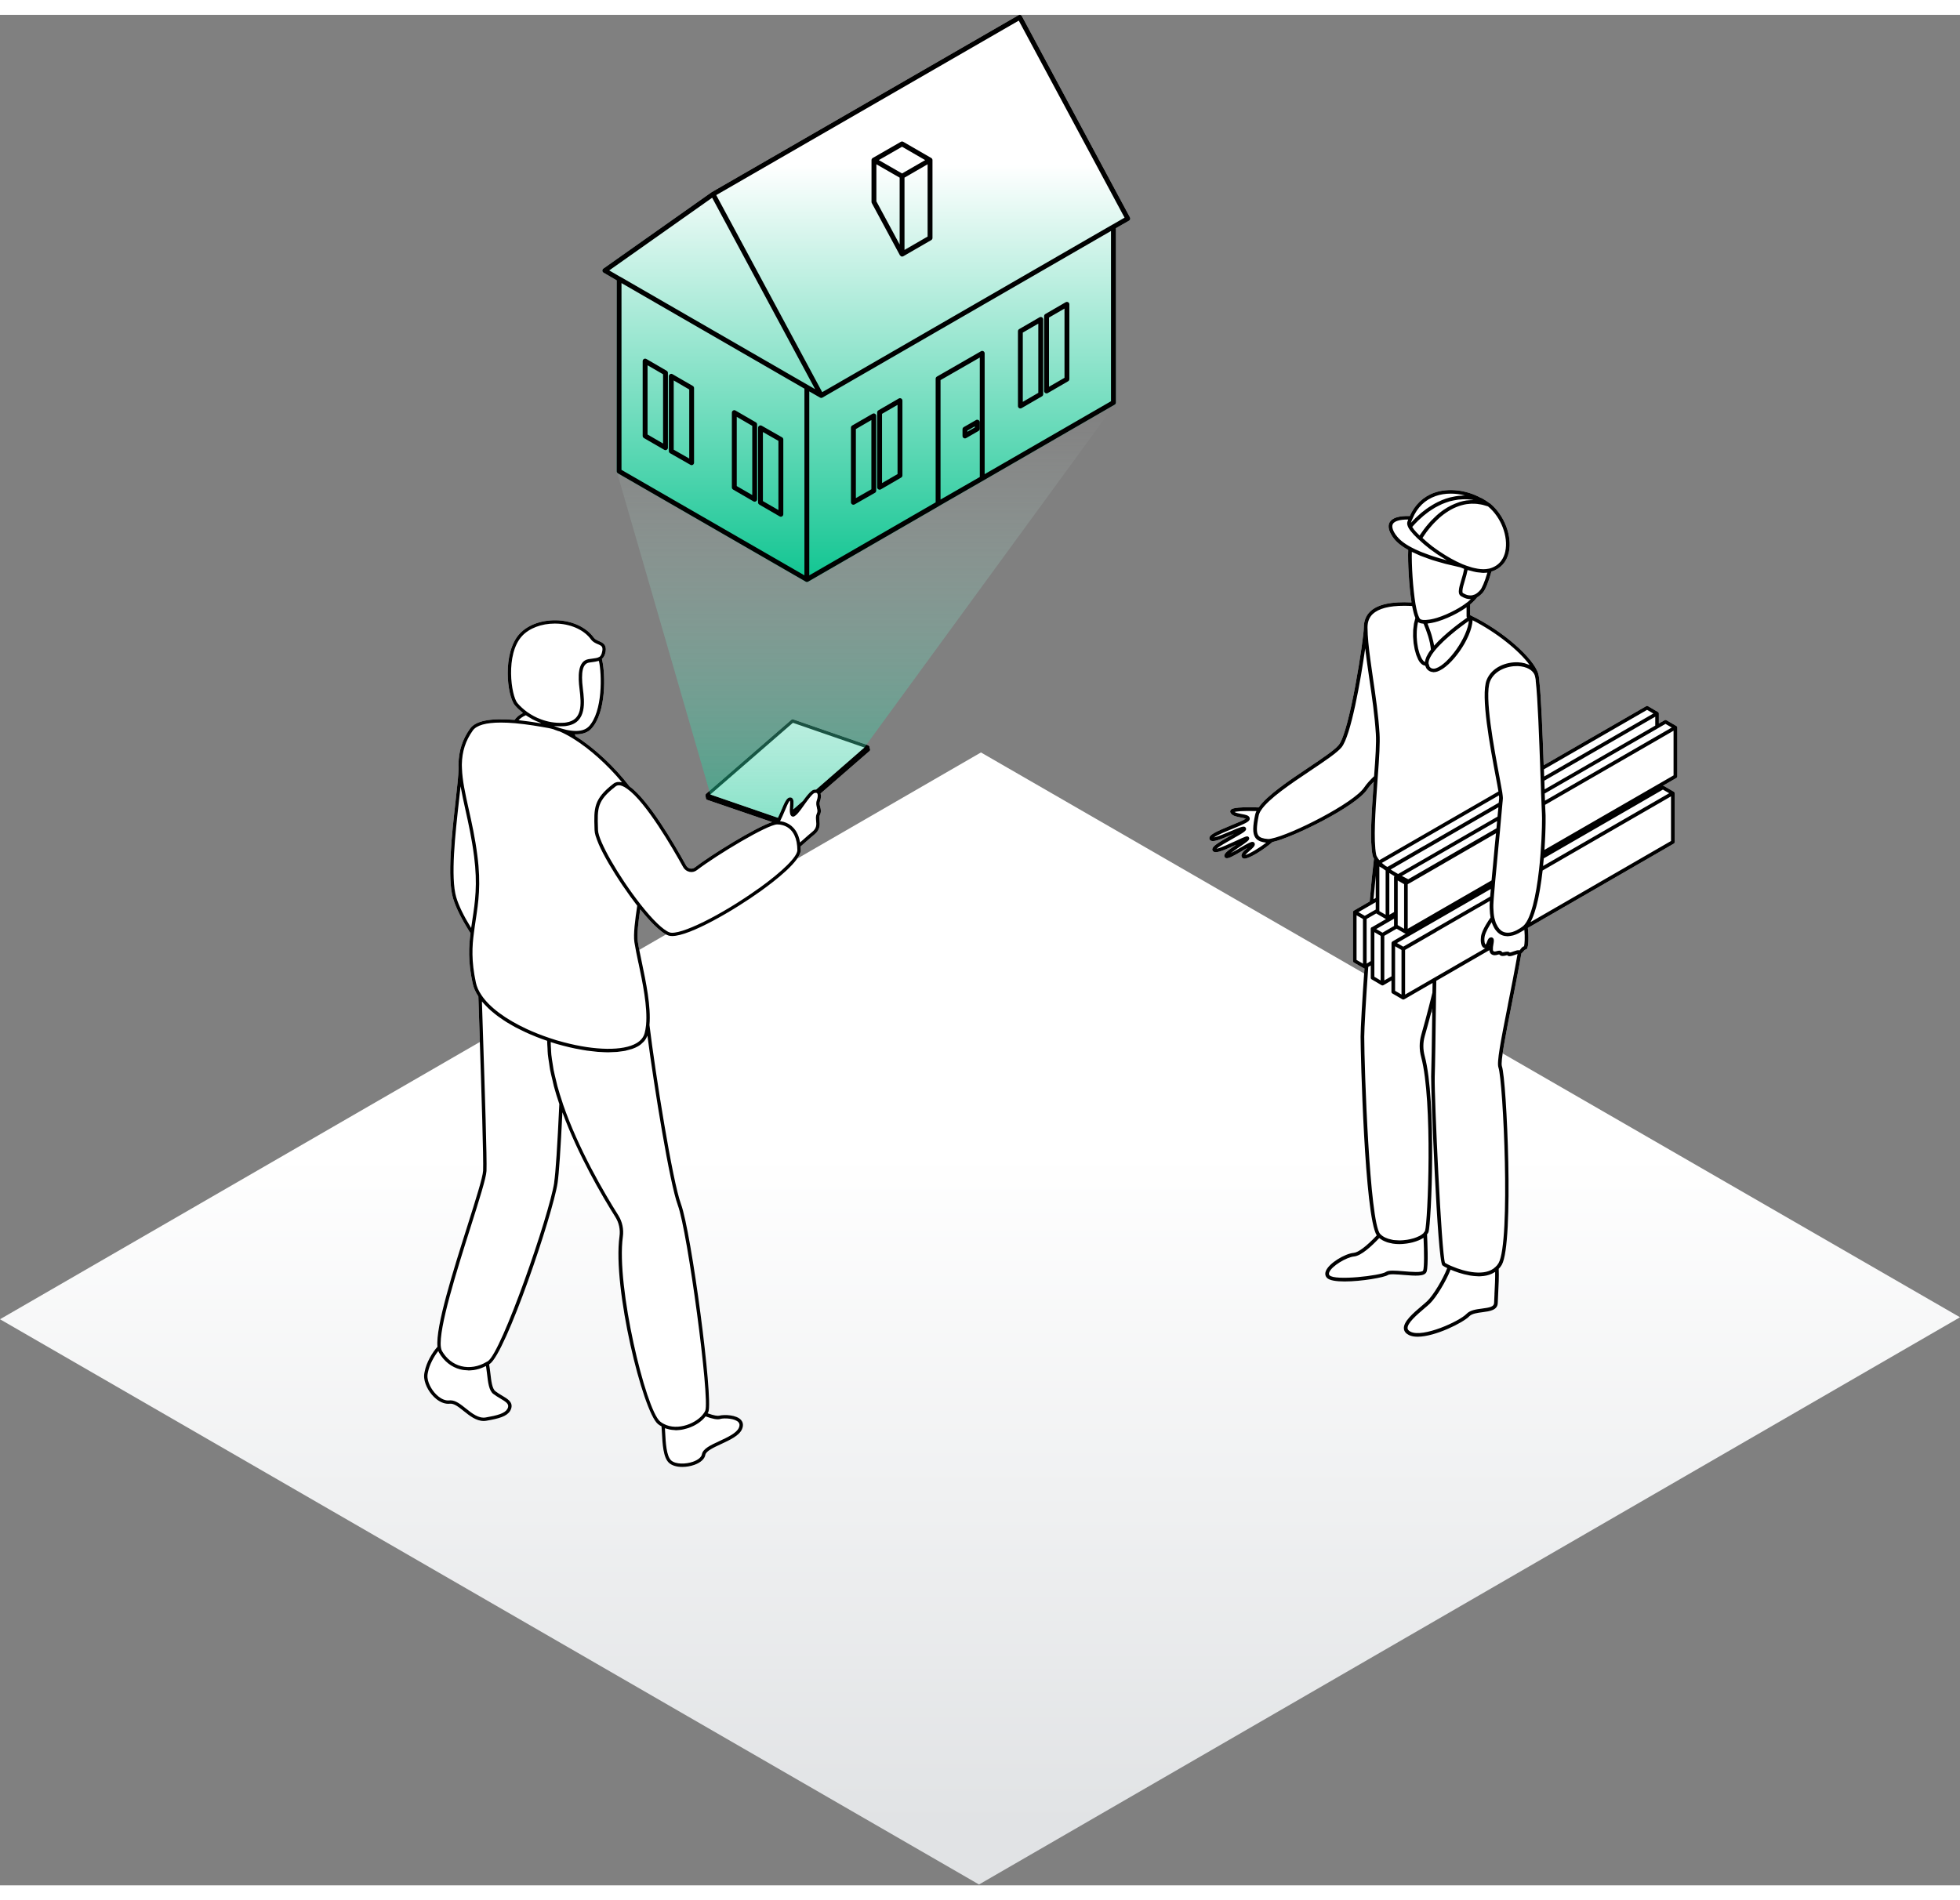
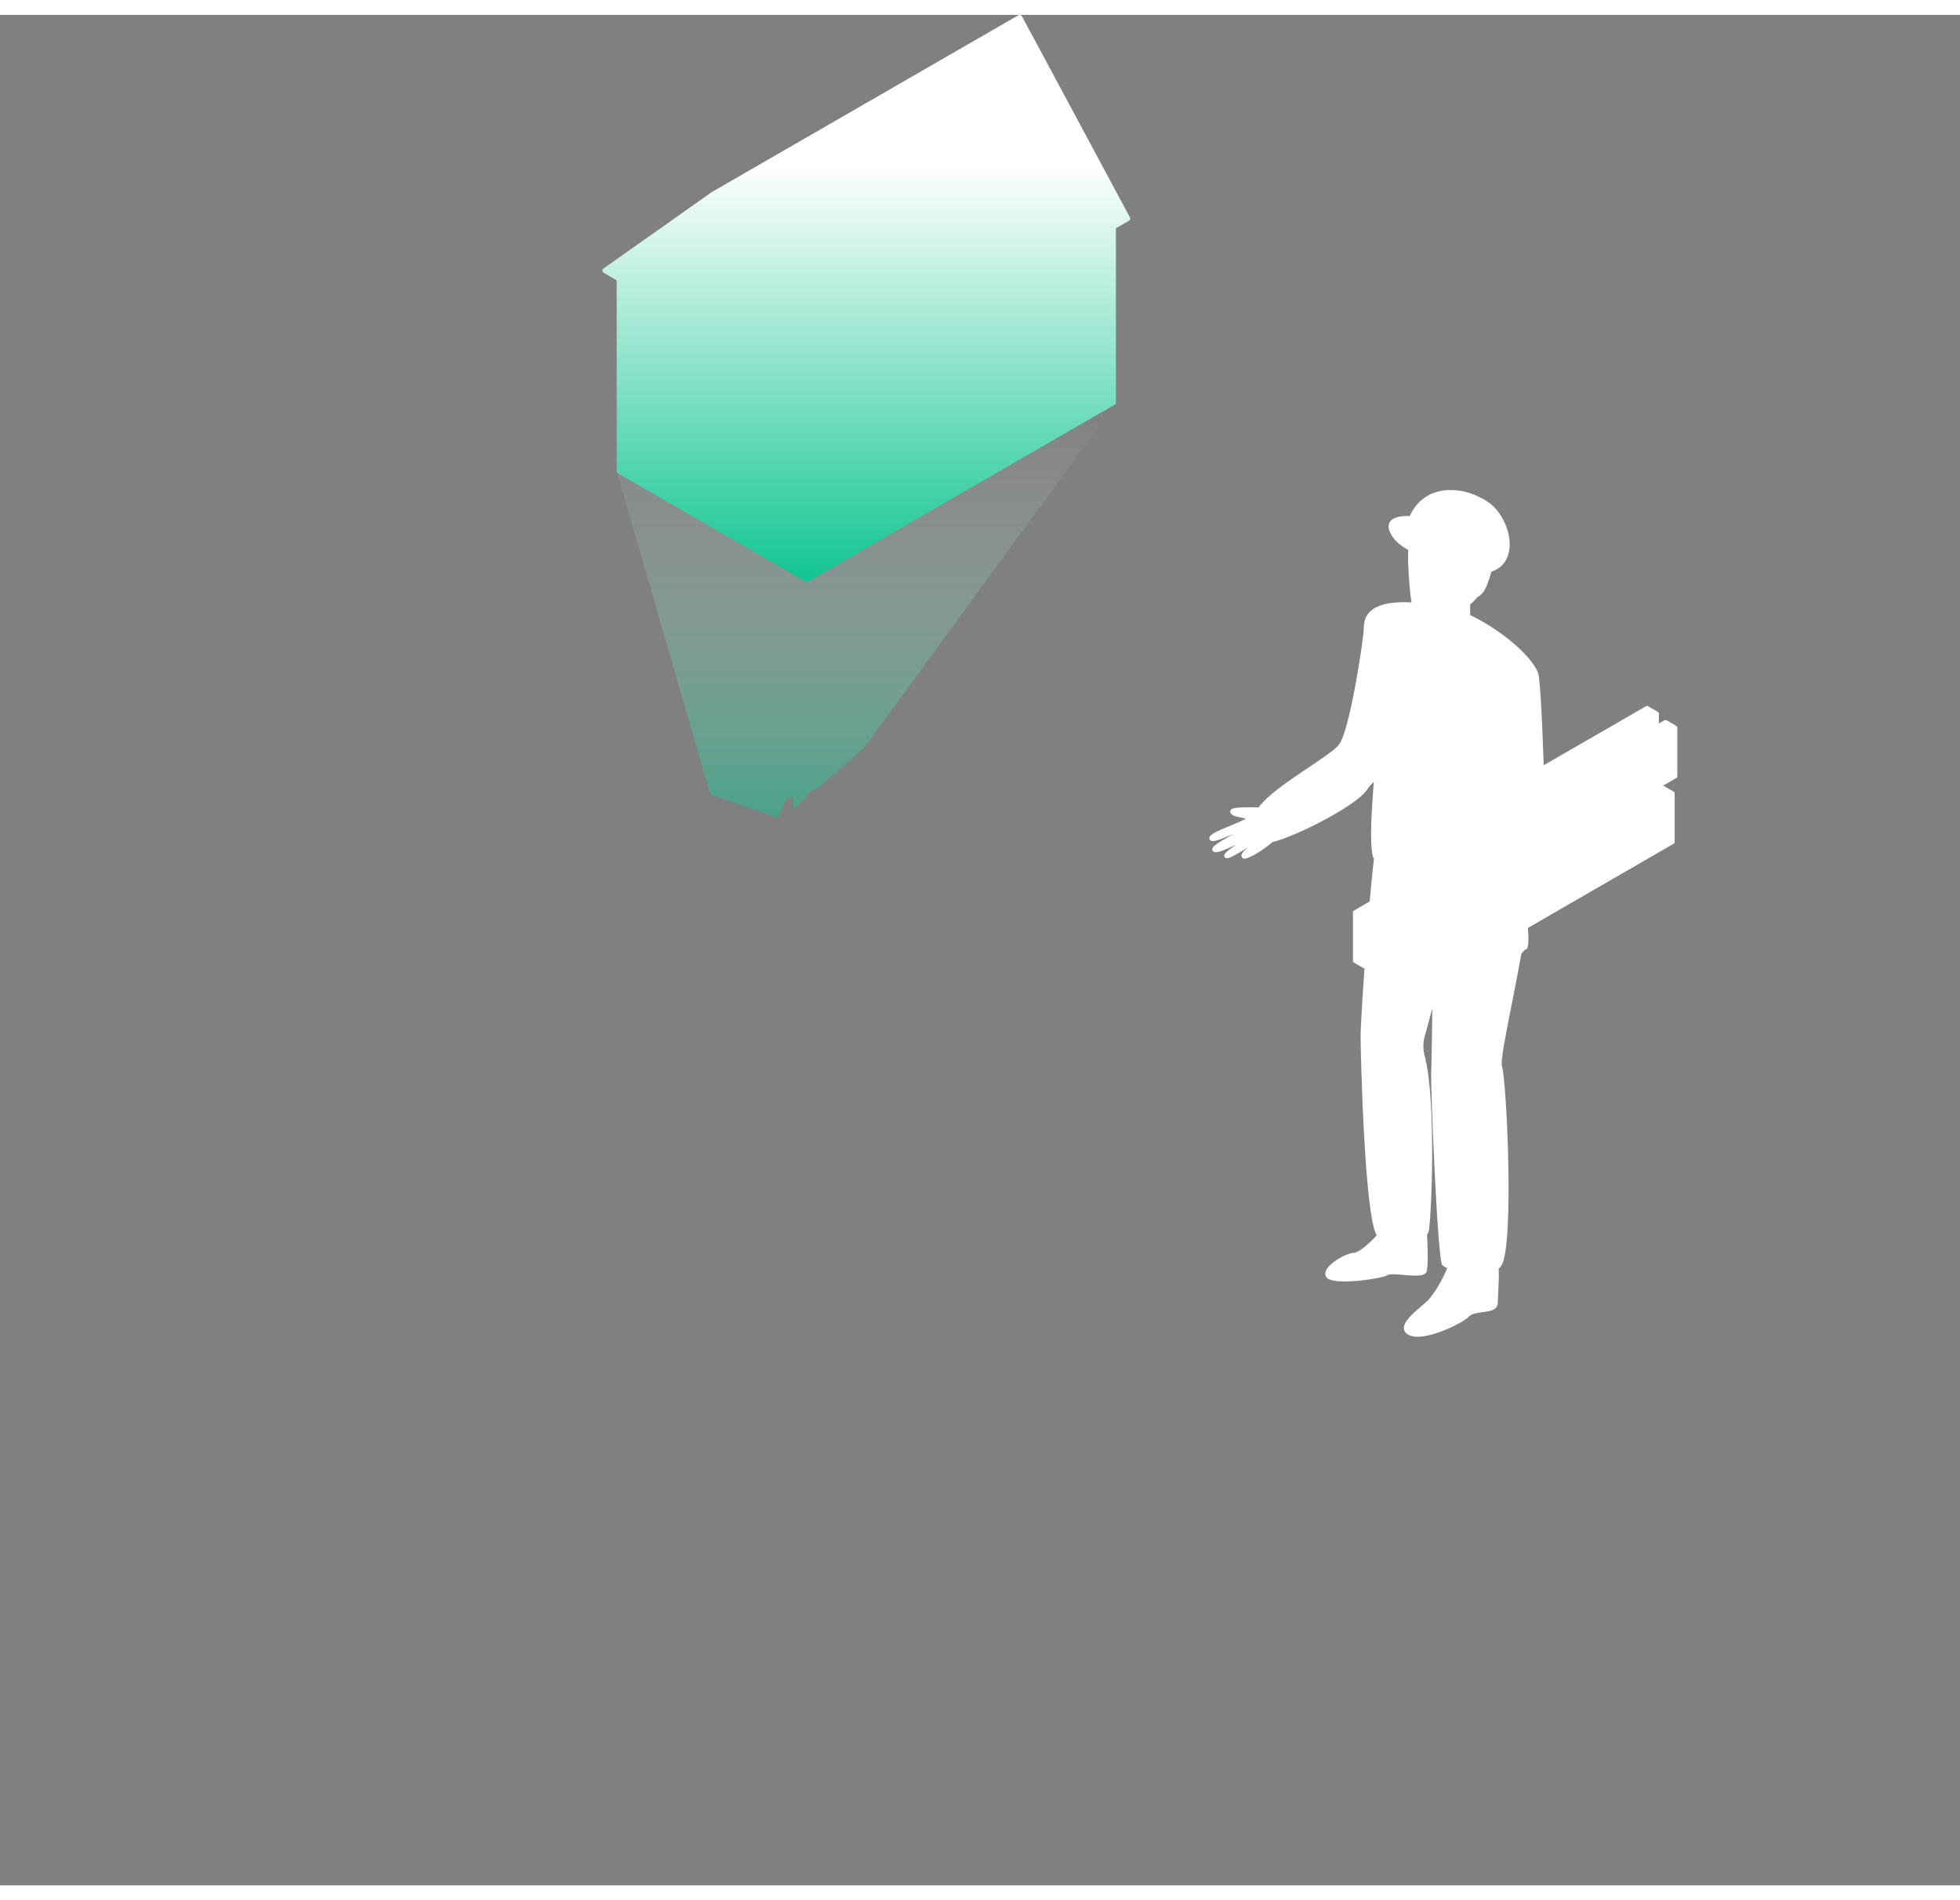
<svg xmlns="http://www.w3.org/2000/svg" width="445.5" height="432" viewBox="0 0 594 567" fill="none">
  <rect x="0" y="0" width="594" height="567" fill="#808080" stroke="none" />
  <g clip-path="url(#clip0_818_456)">
-     <path d="M296.7 566.74L594 394.8L297.29 223.59L0 395.4L296.7 566.74Z" fill="url(#paint0_linear_818_456)" />
-     <path d="M263.69 222.67L263.48 221.78C263.44 221.63 263.31 221.55 263.18 221.49C263.15 221.47 263.15 221.43 263.12 221.42L240.37 213.55C240.2 213.49 240.01 213.52 239.87 213.65L213.94 236.16C213.84 236.25 213.83 236.39 213.82 236.52C213.82 236.57 213.77 236.6 213.78 236.64L213.95 237.56C213.98 237.74 214.11 237.89 214.29 237.95L233.98 244.69C228.9 246.35 215.74 254.5 210.58 258.44C210.19 258.75 209.68 258.87 209.17 258.77C208.66 258.67 208.21 258.34 207.95 257.88C203.92 250.6 196.35 237.83 190.76 233.84C186.23 227.92 180 222.12 174.43 218.65C174.36 218.46 174.28 218.27 174.2 218.08C174.32 218.08 174.44 218.1 174.56 218.1C176.53 218.1 178.1 217.55 179.14 216.48C183.82 211.56 183.46 199.77 182.51 195.66C182.48 195.56 182.46 195.46 182.44 195.37C182.44 195.33 182.42 195.29 182.41 195.25C182.97 194.77 183.37 194.08 183.55 192.98C183.89 190.84 182.6 190.29 181.58 189.84C180.98 189.58 180.35 189.32 179.94 188.76C177.79 185.77 173.78 183.82 169.24 183.54C164.46 183.3 160.08 184.78 157.46 187.62C152.18 193.36 153.63 206.44 156.04 209.3C156.71 210.1 157.58 210.89 158.49 211.62C157.24 212.24 156.43 213.03 155.95 213.71C148.54 213.12 144.1 213.99 142.43 216.4C140.13 219.64 139.03 223.06 138.95 227.2V227.6C138.99 227.85 138.98 228.1 138.98 228.42C138.93 230.59 138.53 234.2 138.06 238.39C136.96 248.15 135.47 261.52 137.29 267.77C138.15 270.66 139.94 274.23 142.59 278.38C142.07 282.35 141.8 286.95 143.24 293.59C143.51 294.89 144.1 296.23 144.97 297.55C145.08 300.92 145.21 305.07 145.36 309.57C145.9 326.15 146.57 346.79 146.41 350.38C146.31 352.39 144.14 359.24 141.63 367.17C137.32 380.78 131.98 397.66 132.58 403.74C131 405.49 129.2 408.56 128.7 411.24C128.52 411.97 128.47 412.61 128.55 413.27C128.8 415.49 130.28 418.04 132.24 419.6C133.59 420.67 135 421.15 136.3 421.01C137.61 420.86 139.01 422.02 140.54 423.24C142.31 424.65 144.29 426.24 146.56 426.24C146.83 426.24 147.1 426.22 147.38 426.17C151.29 425.5 153.6 424.83 154.61 423.15C154.78 422.85 154.9 422.57 154.97 422.26C155.39 420.47 153.81 419.52 152.13 418.53C151.46 418.13 150.77 417.72 150.13 417.22C149.14 416.46 148.87 414.1 148.61 411.82C148.51 410.9 148.38 409.97 148.22 409.07L148.35 409C153.28 405.79 167.51 363.68 168.97 354.12C169.4 351.15 169.88 344.09 170.43 332.67C175.19 345.61 182.44 358 186.5 364.44C187.58 366.16 188.02 368.24 187.73 370.29C185.59 385.86 194.79 423.32 199.37 427.16C199.75 427.47 200.11 427.68 200.47 427.87C200.51 428.44 200.54 429.03 200.58 429.67C200.77 433.26 200.98 437.34 202.75 438.95C203.72 439.81 205.2 440.17 206.76 440.17C208 440.17 209.29 439.94 210.39 439.55C212.32 438.87 213.55 437.75 213.75 436.5C213.96 435.35 216.28 434.27 218.53 433.23C221.23 431.98 224.03 430.68 224.87 428.71C225.44 427.38 225.04 426.49 224.61 425.97C223.23 424.36 219.53 424.24 218 424.62C217.58 424.75 216.58 424.67 214.44 423.91C214.51 423.78 214.62 423.64 214.67 423.51C214.67 423.51 214.67 423.5 214.67 423.49C216.21 419.65 209.53 368.98 206.36 360.45C203.81 353.61 198.58 320.77 196.82 306.23V306.19C197.31 300.62 195.76 293.2 194.51 287.23C194.03 284.91 193.56 282.72 193.29 280.94C192.97 278.83 193.44 275.03 194.01 271.15C196.37 274.07 200.03 278.19 202.57 279.08C202.89 279.19 203.27 279.24 203.71 279.24C209.05 279.24 222.44 271.43 230.53 265.62C235.06 262.37 242.66 256.43 242.66 253.18C242.66 252.81 242.63 252.46 242.6 252.1C243.11 251.66 243.63 251.2 244.17 250.73C245.1 249.91 246.01 249.1 246.78 248.48C248.6 247.03 248.47 245.45 248.35 244.19C248.3 243.55 248.25 243 248.46 242.56C248.96 241.57 248.75 240.78 248.56 240.07C248.41 239.52 248.28 239.04 248.48 238.47C248.83 237.51 248.86 236.68 248.68 236.03L263.53 223.14C263.67 223.02 263.73 222.82 263.69 222.64V222.67Z" fill="white" />
-     <path d="M263.69 222.67L263.48 221.78C263.44 221.63 263.31 221.55 263.18 221.49C263.15 221.47 263.15 221.43 263.12 221.42L240.37 213.55C240.2 213.49 240.01 213.52 239.87 213.65L213.94 236.16C213.84 236.25 213.83 236.39 213.82 236.52C213.82 236.57 213.77 236.6 213.78 236.64L213.95 237.56C213.98 237.74 214.11 237.89 214.29 237.95L233.98 244.69C228.9 246.35 215.74 254.5 210.58 258.44C210.19 258.75 209.68 258.87 209.17 258.77C208.66 258.67 208.21 258.34 207.95 257.88C203.92 250.6 196.35 237.83 190.76 233.84C186.23 227.92 180 222.12 174.43 218.65C174.36 218.46 174.28 218.27 174.2 218.08C174.32 218.08 174.44 218.1 174.56 218.1C176.53 218.1 178.1 217.55 179.14 216.48C183.82 211.56 183.46 199.77 182.51 195.66C182.48 195.56 182.46 195.46 182.44 195.37C182.44 195.33 182.42 195.29 182.41 195.25C182.97 194.77 183.37 194.08 183.55 192.98C183.89 190.84 182.6 190.29 181.58 189.84C180.98 189.58 180.35 189.32 179.94 188.76C177.79 185.77 173.78 183.82 169.24 183.54C164.46 183.3 160.08 184.78 157.46 187.62C152.18 193.36 153.63 206.44 156.04 209.3C156.71 210.1 157.58 210.89 158.49 211.62C157.24 212.24 156.43 213.03 155.95 213.71C148.54 213.12 144.1 213.99 142.43 216.4C140.13 219.64 139.03 223.06 138.95 227.2V227.6C138.99 227.85 138.98 228.1 138.98 228.42C138.93 230.59 138.53 234.2 138.06 238.39C136.96 248.15 135.47 261.52 137.29 267.77C138.15 270.66 139.94 274.23 142.59 278.38C142.07 282.35 141.8 286.95 143.24 293.59C143.51 294.89 144.1 296.23 144.97 297.55C145.08 300.92 145.21 305.07 145.36 309.57C145.9 326.15 146.57 346.79 146.41 350.38C146.31 352.39 144.14 359.24 141.63 367.17C137.32 380.78 131.97 397.66 132.58 403.74C131 405.49 129.2 408.56 128.71 411.24C128.53 411.97 128.48 412.61 128.56 413.27C128.81 415.49 130.29 418.04 132.25 419.6C133.6 420.67 135.01 421.15 136.31 421.01C137.62 420.86 139.02 422.02 140.55 423.24C142.32 424.65 144.3 426.24 146.57 426.24C146.84 426.24 147.11 426.22 147.39 426.17C151.3 425.5 153.61 424.83 154.62 423.15C154.79 422.85 154.91 422.57 154.98 422.26C155.4 420.47 153.82 419.52 152.14 418.53C151.47 418.13 150.78 417.72 150.14 417.22C149.15 416.46 148.88 414.1 148.62 411.82C148.51 410.9 148.39 409.97 148.23 409.07L148.36 409C153.29 405.79 167.52 363.68 168.98 354.12C169.41 351.15 169.89 344.09 170.44 332.67C175.2 345.61 182.45 358 186.51 364.44C187.59 366.16 188.03 368.24 187.74 370.29C185.6 385.86 194.8 423.32 199.38 427.16C199.76 427.47 200.12 427.68 200.48 427.87C200.52 428.44 200.55 429.03 200.59 429.67C200.78 433.26 200.99 437.34 202.76 438.95C203.73 439.81 205.21 440.17 206.77 440.17C208.01 440.17 209.3 439.94 210.4 439.55C212.33 438.87 213.56 437.75 213.76 436.5C213.97 435.35 216.29 434.28 218.54 433.23C221.24 431.98 224.04 430.68 224.88 428.71C225.45 427.38 225.05 426.49 224.62 425.97C223.24 424.36 219.54 424.24 218.01 424.62C217.59 424.75 216.59 424.67 214.45 423.91C214.52 423.78 214.63 423.64 214.68 423.51C214.68 423.51 214.68 423.5 214.68 423.49C216.22 419.65 209.54 368.98 206.37 360.45C203.82 353.61 198.59 320.77 196.83 306.23V306.19C197.32 300.62 195.77 293.2 194.52 287.23C194.04 284.91 193.57 282.72 193.3 280.94C192.98 278.83 193.45 275.03 194.02 271.15C196.38 274.07 200.04 278.19 202.58 279.08C202.9 279.19 203.28 279.24 203.72 279.24C209.06 279.24 222.45 271.43 230.54 265.62C235.07 262.37 242.67 256.43 242.67 253.18C242.67 252.81 242.64 252.46 242.61 252.1C243.12 251.66 243.64 251.2 244.18 250.73C245.11 249.91 246.02 249.1 246.79 248.48C248.61 247.03 248.48 245.45 248.36 244.19C248.31 243.55 248.26 243 248.47 242.56C248.97 241.57 248.76 240.78 248.57 240.07C248.42 239.52 248.29 239.04 248.49 238.47C248.84 237.51 248.87 236.68 248.69 236.03L263.54 223.14C263.68 223.02 263.74 222.82 263.7 222.64L263.69 222.67ZM240.32 214.61L261.95 222.09L257.84 225.68L247.34 234.83C247.34 234.83 247.29 234.83 247.26 234.83C247.08 234.83 246.9 234.84 246.72 234.86C246.5 234.9 246.27 235.01 246.03 235.18C246.01 235.2 245.98 235.23 245.95 235.25C245.24 235.78 244.4 236.82 243.31 238.31L240.39 240.86C240.39 240.58 240.42 240.28 240.44 239.98C240.52 238.82 240.59 237.9 240.09 237.44C239.95 237.31 239.7 237.18 239.3 237.22C238.39 237.37 237.78 238.71 236.8 241.07C236.47 241.85 236.12 242.63 235.75 243.38L215.28 236.33L240.31 214.6L240.32 214.61ZM178.39 215.76C177.1 217.09 174.98 217.17 173.41 217.01C172.84 216.96 172.26 216.87 171.69 216.75C171.49 216.71 171.29 216.64 171.09 216.59C170.72 216.5 170.35 216.41 169.98 216.29C169.94 216.27 169.9 216.25 169.86 216.24L169.48 216.14C169.16 216.04 168.85 215.92 168.53 215.8L168.24 215.69C168.24 215.69 168.12 215.63 168.03 215.61C167.98 215.59 167.94 215.57 167.89 215.55C168.56 215.62 169.24 215.66 169.92 215.66C170.67 215.66 171.41 215.63 171.87 215.51C177.94 214.53 177.13 208.08 176.64 204.23C176.01 199.18 176.6 196.67 178.51 196.35C178.91 196.28 179.28 196.24 179.63 196.19C180.22 196.12 180.73 196.02 181.21 195.89C181.3 195.87 181.41 195.86 181.5 195.84C181.5 195.87 181.52 195.9 181.52 195.92C182.39 199.72 182.74 211.19 178.4 215.77L178.39 215.76ZM156.82 208.63C154.91 206.36 153.12 193.84 158.21 188.3C160.39 185.92 164.13 184.52 168.14 184.52C168.48 184.52 168.83 184.53 169.18 184.55C173.43 184.81 177.14 186.6 179.12 189.35C179.7 190.13 180.49 190.47 181.18 190.77C182.2 191.2 182.76 191.44 182.54 192.8C182.34 193.99 181.97 194.41 181.67 194.61C181.63 194.62 181.59 194.64 181.55 194.66C181.07 194.95 180.38 195.04 179.5 195.15C179.14 195.2 178.76 195.24 178.34 195.31C174.97 195.88 175.18 200.73 175.63 204.33C176.25 209.24 176.42 213.71 171.67 214.48C171.35 214.56 170.93 214.6 170.41 214.6C168.17 214.7 165.98 214.31 163.93 213.54C162.47 213.01 161.06 212.25 159.74 211.31C158.64 210.51 157.61 209.56 156.82 208.63ZM159.36 212.31C159.85 212.65 160.35 212.93 160.86 213.22C161.02 213.31 161.17 213.42 161.33 213.51C162.04 213.89 162.77 214.22 163.52 214.49C163.68 214.59 163.84 214.68 164 214.77C163.88 214.75 163.73 214.73 163.6 214.71C162.84 214.58 162.04 214.46 161.2 214.33C160.86 214.28 160.53 214.23 160.18 214.19C159.42 214.08 158.66 213.99 157.88 213.9C157.64 213.87 157.4 213.83 157.16 213.81C157.65 213.28 158.36 212.72 159.37 212.31H159.36ZM139.07 238.51C139.25 236.85 139.43 235.29 139.58 233.86C139.6 233.95 139.62 234.05 139.64 234.15C139.78 234.92 139.94 235.72 140.1 236.52C140.16 236.82 140.21 237.11 140.28 237.42C140.52 238.55 140.78 239.71 141.04 240.92C141.96 245.04 142.99 249.71 143.67 255.05C144.78 263.58 143.96 269.02 143.16 274.28C143.03 275.13 142.91 275.96 142.79 276.8C140.55 273.17 139.03 270.05 138.27 267.49C136.5 261.43 137.99 248.18 139.07 238.51ZM149.51 418.04C150.2 418.57 150.95 419.02 151.61 419.41C153.28 420.4 154.22 421.02 153.98 422.03C153.93 422.24 153.85 422.43 153.73 422.64C152.93 423.96 150.73 424.56 147.21 425.17C145.07 425.54 143.09 423.97 141.19 422.45C139.6 421.18 138.1 419.98 136.53 419.98C136.42 419.98 136.3 419.98 136.18 420C134.91 420.16 133.66 419.44 132.88 418.81C131.14 417.42 129.78 415.11 129.57 413.16C129.51 412.63 129.55 412.1 129.7 411.47C130.11 409.25 131.51 406.69 132.83 405.02C132.89 405.17 132.95 405.33 133.03 405.48C134.56 408.14 136.8 409.91 139.51 410.6C140.25 410.79 141.02 410.87 141.8 410.89C141.87 410.89 141.95 410.92 142.02 410.92C142.39 410.92 142.77 410.88 143.15 410.84C143.26 410.83 143.38 410.84 143.49 410.82C144.07 410.74 144.65 410.6 145.22 410.43C145.4 410.38 145.57 410.31 145.75 410.24C146.17 410.09 146.59 409.92 147 409.71C147.1 409.66 147.2 409.64 147.29 409.59C147.41 410.36 147.51 411.17 147.6 411.95C147.9 414.56 148.18 417.02 149.51 418.05V418.04ZM167.96 353.97C166.46 363.83 152.04 405.38 147.85 408.12L147.69 408.21C147.69 408.21 147.57 408.28 147.54 408.29C147.49 408.29 147.45 408.32 147.41 408.35C145.05 409.79 142.27 410.26 139.77 409.62C137.34 409 135.32 407.39 133.94 405C133.77 404.66 133.67 404.3 133.61 403.86C132.88 398.2 138.5 380.46 142.61 367.5C145.25 359.17 147.33 352.59 147.44 350.45C147.6 346.82 146.93 326.16 146.39 309.56C146.26 305.72 146.15 302.14 146.05 299.07C146.14 299.18 146.24 299.28 146.33 299.38C146.54 299.62 146.77 299.87 146.99 300.11C147.33 300.47 147.68 300.83 148.06 301.19C148.31 301.43 148.58 301.67 148.85 301.91C149.26 302.26 149.68 302.61 150.12 302.96C150.42 303.19 150.72 303.42 151.03 303.65C151.5 303.99 152 304.33 152.5 304.67C152.83 304.89 153.16 305.11 153.51 305.33C154.05 305.67 154.63 306 155.2 306.32C155.56 306.52 155.9 306.72 156.27 306.92C156.92 307.26 157.59 307.59 158.28 307.92C158.62 308.08 158.94 308.25 159.29 308.41C160.25 308.85 161.25 309.28 162.28 309.69C162.37 309.73 162.45 309.77 162.54 309.8C163.6 310.22 164.7 310.62 165.82 311C165.82 311.71 165.89 312.48 165.93 313.22C165.96 313.86 165.96 314.46 166.03 315.12C166.12 316 166.28 316.93 166.42 317.85C166.52 318.5 166.58 319.12 166.71 319.79C166.91 320.83 167.19 321.92 167.45 323.01C167.6 323.62 167.7 324.2 167.87 324.82C168.34 326.55 168.88 328.33 169.51 330.17C168.91 343.04 168.4 350.82 167.94 353.96L167.96 353.97ZM218.26 425.62C219.61 425.27 222.82 425.47 223.82 426.64C224.19 427.07 224.22 427.62 223.92 428.3C223.23 429.91 220.5 431.18 218.09 432.3C215.37 433.56 213.03 434.64 212.72 436.33C212.58 437.2 211.57 438.04 210.02 438.59C207.85 439.36 204.79 439.42 203.41 438.2C201.96 436.87 201.75 432.85 201.58 429.63C201.56 429.22 201.54 428.81 201.51 428.43C201.76 428.53 202.02 428.57 202.28 428.64C202.51 428.71 202.74 428.79 202.97 428.83C203.43 428.92 203.9 428.97 204.37 428.99C204.52 428.99 204.66 429.04 204.81 429.04C204.86 429.04 204.9 429.04 204.95 429.04C205.11 429.04 205.27 429.02 205.43 429.01C205.83 428.99 206.22 428.95 206.61 428.88C206.8 428.85 206.98 428.81 207.16 428.77C207.54 428.69 207.92 428.59 208.29 428.47C208.44 428.42 208.59 428.38 208.74 428.33C209.23 428.15 209.71 427.95 210.17 427.73C210.18 427.73 210.19 427.73 210.2 427.72C210.71 427.46 211.19 427.18 211.64 426.88C211.65 426.88 211.66 426.86 211.68 426.85C212.09 426.57 212.45 426.28 212.79 425.97C212.86 425.91 212.93 425.84 212.99 425.78C213.25 425.53 213.48 425.29 213.68 425.03C213.73 424.97 213.8 424.91 213.85 424.85C215.99 425.64 217.4 425.88 218.24 425.65L218.26 425.62ZM213.73 423.12C213.61 423.4 213.49 423.66 213.27 423.92C211.35 426.79 205.45 429.41 201.19 427.13C200.81 426.95 200.43 426.71 200.04 426.38C195.69 422.73 186.71 385.31 188.76 370.44C189.09 368.15 188.6 365.83 187.39 363.9C183.11 357.12 175.24 343.7 170.56 330.04C170.56 330.01 170.56 329.97 170.54 329.94C169.92 328.13 169.39 326.38 168.92 324.68C168.77 324.15 168.68 323.65 168.55 323.13C168.27 321.99 167.98 320.85 167.77 319.77C167.65 319.16 167.59 318.58 167.49 317.99C167.34 317.05 167.18 316.1 167.09 315.21C167.03 314.61 167.02 314.06 166.99 313.49C166.95 312.78 166.9 312.06 166.9 311.38C168.18 311.81 169.42 312.17 170.67 312.48C171.92 312.81 173.15 313.1 174.36 313.35C174.67 313.41 174.96 313.45 175.26 313.51C176.15 313.68 177.03 313.85 177.88 313.97C178.23 314.02 178.55 314.04 178.89 314.09C179.67 314.19 180.45 314.29 181.19 314.35C181.55 314.38 181.87 314.38 182.22 314.4C182.91 314.44 183.61 314.48 184.26 314.48C184.29 314.48 184.33 314.48 184.37 314.48C184.78 314.48 185.16 314.44 185.55 314.43C186.04 314.41 186.54 314.41 187 314.37C187.42 314.33 187.79 314.26 188.19 314.21C188.62 314.15 189.06 314.11 189.46 314.03C189.88 313.94 190.26 313.82 190.65 313.71C190.96 313.62 191.31 313.55 191.6 313.45C192.26 313.22 192.85 312.95 193.39 312.64C194.03 312.27 194.55 311.82 195 311.34C195.06 311.27 195.13 311.22 195.19 311.15C195.6 310.68 195.9 310.15 196.13 309.58C196.15 309.53 196.19 309.49 196.21 309.45C198.29 325.39 202.97 354.25 205.42 360.83C208.41 368.88 215.16 419.46 213.74 423.12H213.73ZM193.51 287.46C194.75 293.37 196.29 300.73 195.8 306.14V306.19C195.69 307.19 195.55 307.97 195.37 308.65C195.04 309.92 194.2 310.95 192.87 311.73C188.84 314.08 180.44 313.98 170.92 311.46C169.46 311.1 168.02 310.66 166.51 310.14C164.09 309.33 161.8 308.42 159.66 307.43C153.26 304.47 148.32 300.81 145.9 297.13C145.04 295.86 144.49 294.6 144.23 293.38C142.8 286.79 143.09 282.25 143.62 278.32C143.78 277.01 143.97 275.72 144.17 274.41C144.98 269.08 145.81 263.56 144.68 254.9C144 249.51 142.95 244.82 142.03 240.68C141 236.07 140.12 232.08 140 228.4C140 228.05 140 227.76 139.97 227.53V227.2C140.04 223.29 141.09 220.04 143.26 216.98C144.39 215.35 147.25 214.53 151.8 214.53C153.11 214.53 154.55 214.6 156.13 214.73C159.82 215.06 163.65 215.73 166.2 216.19C166.72 216.29 167.17 216.39 167.69 216.55C167.74 216.57 167.79 216.57 167.84 216.58L167.83 216.61L168.14 216.73C168.48 216.86 168.81 216.99 169.18 217.1L169.55 217.19C169.55 217.19 169.58 217.2 169.59 217.21C170.88 217.76 172.27 218.5 173.73 219.4C178.67 222.45 184.17 227.39 188.49 232.62C188.42 232.6 188.36 232.62 188.29 232.61C187.99 232.54 187.7 232.54 187.42 232.55C187.29 232.55 187.14 232.54 187.01 232.57C186.61 232.65 186.24 232.8 185.9 233.07C179.89 237.71 179.98 240.5 180.17 246.6L180.19 247.17C180.2 247.66 180.32 248.26 180.53 248.96C180.54 249 180.56 249.05 180.58 249.08C180.79 249.75 181.07 250.49 181.42 251.32C181.42 251.32 181.42 251.33 181.42 251.34C182.17 253.07 183.23 255.09 184.47 257.23C184.53 257.33 184.59 257.43 184.65 257.53C185.22 258.51 185.82 259.5 186.46 260.51C186.57 260.68 186.69 260.86 186.8 261.03C187.4 261.97 188 262.91 188.64 263.84C188.83 264.13 189.03 264.4 189.23 264.68C189.79 265.49 190.35 266.3 190.91 267.09C191.17 267.45 191.42 267.77 191.68 268.12C192.16 268.77 192.65 269.43 193.12 270.05C192.48 274.33 191.9 278.68 192.26 281.1C192.54 282.91 193 285.11 193.49 287.44L193.51 287.46ZM229.94 264.8C218.61 272.94 205.95 279.18 202.92 278.13C201.04 277.48 197.82 274.37 194.09 269.61C187.46 261.14 181.33 250.44 181.24 247.16L181.22 246.58C181.02 240.49 180.95 238.22 186.55 233.9C186.7 233.78 187.01 233.54 187.57 233.54C188.13 233.54 188.95 233.78 190.11 234.64C195.75 238.61 203.84 252.56 207.06 258.38C207.46 259.1 208.16 259.61 208.97 259.78C209.77 259.95 210.58 259.75 211.21 259.26C217.36 254.56 232.63 245.41 235.53 245.41C235.73 245.41 235.89 245.41 236.11 245.44C236.13 245.44 236.16 245.44 236.18 245.44C236.48 245.47 236.78 245.53 237.1 245.62C237.12 245.62 237.17 245.63 237.21 245.64C237.23 245.64 237.25 245.66 237.27 245.66C239.77 246.38 241.3 248.61 241.59 251.98C241.62 252.38 241.65 252.78 241.65 253.21C241.65 255.19 237.17 259.63 229.95 264.82L229.94 264.8ZM247.56 240.36C247.73 240.99 247.86 241.48 247.54 242.12C247.2 242.81 247.27 243.56 247.33 244.29C247.44 245.47 247.53 246.58 246.13 247.69C245.35 248.32 244.42 249.14 243.49 249.97C243.15 250.27 242.81 250.57 242.47 250.87C242.45 250.73 242.41 250.61 242.38 250.48C242.33 250.23 242.28 250 242.22 249.77C242.15 249.51 242.07 249.26 241.99 249.02C241.92 248.81 241.84 248.61 241.76 248.43C241.66 248.21 241.56 248.01 241.45 247.82C241.36 247.65 241.27 247.49 241.17 247.34C241.05 247.16 240.93 247 240.8 246.84C240.7 246.71 240.6 246.58 240.49 246.47C240.35 246.32 240.21 246.19 240.07 246.06C239.97 245.97 239.87 245.87 239.77 245.79C239.61 245.67 239.45 245.56 239.29 245.46C239.2 245.4 239.11 245.34 239.02 245.28C238.83 245.17 238.66 245.09 238.48 245.01C238.42 244.98 238.36 244.95 238.3 244.92C238.07 244.82 237.84 244.74 237.63 244.68C237.52 244.62 237.4 244.61 237.32 244.6C237.02 244.52 236.73 244.46 236.4 244.42C236.4 244.41 236.42 244.39 236.43 244.37C236.45 244.33 236.46 244.31 236.49 244.28C236.49 244.28 236.49 244.27 236.49 244.26C236.94 243.39 237.35 242.41 237.75 241.47C238.27 240.22 239.06 238.35 239.39 238.19C239.53 238.39 239.46 239.34 239.42 239.91C239.37 240.67 239.31 241.46 239.44 242.01C239.44 242.01 239.44 242.02 239.44 242.03V242.05C239.47 242.28 239.55 242.58 239.82 242.85C239.95 242.98 240.11 243.02 240.26 243.03C240.28 243.03 240.3 243.05 240.32 243.05C240.38 243.05 240.44 243.05 240.49 243.02C240.54 243.02 240.58 243.02 240.63 243C240.68 242.99 240.73 242.93 240.78 242.91C240.8 242.9 240.82 242.91 240.84 242.89L240.88 242.85C241.16 242.69 241.43 242.43 241.8 242.03C242.33 241.45 242.93 240.62 243.55 239.74C243.72 239.5 243.88 239.27 244.05 239.03C244.05 239.03 244.07 239.01 244.07 239C244.09 238.98 244.1 238.96 244.12 238.94C244.65 238.21 246.26 235.98 246.89 235.86C247.01 235.84 247.2 235.82 247.28 235.83C247.34 235.85 247.38 235.86 247.45 235.86C247.54 235.86 247.61 235.89 247.71 236.08C247.92 236.45 247.85 237.29 247.54 238.12C247.23 239 247.42 239.71 247.59 240.34L247.56 240.36Z" fill="black" />
    <path d="M186.89 138.36L215.28 236.34L235.75 243.39C236.12 242.64 236.47 241.85 236.8 241.08C237.79 238.72 238.39 237.39 239.3 237.23C239.7 237.19 239.94 237.32 240.09 237.45C240.59 237.91 240.52 238.83 240.44 239.99C240.42 240.29 240.4 240.58 240.39 240.87L243.31 238.32C244.39 236.83 245.23 235.79 245.95 235.26C245.98 235.24 246 235.21 246.03 235.19C246.27 235.02 246.5 234.91 246.72 234.87C246.9 234.85 247.08 234.83 247.26 234.84C247.29 234.84 247.31 234.84 247.34 234.84L257.84 225.69L261.95 222.1L337.82 118.19L186.89 138.37V138.36Z" fill="url(#paint1_linear_818_456)" />
    <path d="M342.45 61.41L309.69 0.38C309.6 0.21 309.44 0.08 309.25 0.02C309.06 -0.03 308.86 5.83753e-05 308.68 0.09L215.72 53.72C215.72 53.72 215.71 53.74 215.7 53.75C215.69 53.75 215.68 53.75 215.67 53.75L182.86 76.92C182.66 77.06 182.54 77.3 182.55 77.55C182.55 77.8 182.69 78.02 182.91 78.15L186.9 80.48V138.34C186.9 138.6 187.04 138.85 187.27 138.98L244.18 171.8C244.3 171.87 244.42 171.9 244.55 171.9C244.68 171.9 244.8 171.87 244.92 171.8L283.37 149.61L284.68 148.83L298.05 141.14L337.82 118.17C338.04 118.04 338.19 117.8 338.19 117.53V64.67L342.17 62.39C342.52 62.19 342.64 61.76 342.45 61.41Z" fill="url(#paint2_linear_818_456)" />
-     <path d="M258.64 148.5C258.76 148.5 258.89 148.47 259 148.4L265.17 144.88C265.4 144.75 265.54 144.51 265.54 144.24V121.56C265.54 121.3 265.4 121.05 265.17 120.92C264.94 120.79 264.66 120.79 264.43 120.92L258.26 124.49C258.04 124.62 257.89 124.86 257.89 125.13V147.76C257.89 148.02 258.03 148.26 258.26 148.4C258.38 148.47 258.5 148.5 258.63 148.5H258.64ZM259.38 125.56L264.08 122.83V143.81L259.38 146.49V125.56ZM266.58 143.94C266.71 143.94 266.83 143.91 266.95 143.84L273.12 140.26C273.34 140.13 273.49 139.89 273.49 139.62V116.94C273.49 116.68 273.35 116.43 273.12 116.3C272.89 116.17 272.61 116.17 272.38 116.3L266.21 119.88C265.99 120.01 265.84 120.25 265.84 120.52V143.2C265.84 143.46 265.98 143.71 266.21 143.84C266.33 143.91 266.45 143.94 266.58 143.94ZM267.31 120.95L272.01 118.23V139.21L267.31 141.93V120.95ZM317.17 114.75C317.3 114.75 317.42 114.72 317.54 114.65L323.71 111.07C323.93 110.94 324.08 110.7 324.08 110.43V87.75C324.08 87.49 323.94 87.24 323.71 87.11C323.48 86.98 323.2 86.98 322.97 87.11L316.8 90.69C316.58 90.82 316.43 91.06 316.43 91.33V114.01C316.43 114.27 316.57 114.52 316.8 114.65C316.91 114.72 317.04 114.75 317.17 114.75ZM317.91 91.76L322.61 89.04V110.02L317.91 112.74V91.76ZM309.24 119.31C309.37 119.31 309.49 119.28 309.61 119.21L315.78 115.64C316 115.51 316.15 115.27 316.15 115V92.32C316.15 92.06 316.01 91.81 315.78 91.68C315.55 91.55 315.27 91.55 315.04 91.68L308.87 95.26C308.65 95.39 308.5 95.63 308.5 95.9V118.58C308.5 118.84 308.64 119.09 308.87 119.22C308.98 119.29 309.11 119.32 309.24 119.32V119.31ZM309.97 96.32L314.67 93.6V114.58L309.97 117.31V96.33V96.32ZM292.44 128.39C292.56 128.39 292.69 128.36 292.81 128.29L296.53 126.15C296.75 126.02 296.9 125.78 296.9 125.51V123.47C296.9 123.21 296.76 122.96 296.53 122.83C296.3 122.7 296.02 122.69 295.79 122.83L292.07 124.97C291.85 125.1 291.7 125.34 291.7 125.61V127.65C291.7 127.91 291.84 128.16 292.07 128.29C292.18 128.36 292.31 128.39 292.44 128.39ZM293.18 126.04L295.42 124.74V125.08L293.18 126.38V126.04ZM203.81 108.92C203.58 108.78 203.3 108.78 203.07 108.92C202.85 109.05 202.7 109.29 202.7 109.56V132.24C202.7 132.5 202.84 132.75 203.07 132.88L209.24 136.4C209.35 136.47 209.48 136.5 209.6 136.5C209.72 136.5 209.85 136.47 209.97 136.4C210.19 136.27 210.34 136.03 210.34 135.76V113.13C210.34 112.87 210.2 112.63 209.97 112.49L203.8 108.92H203.81ZM208.88 134.49L204.18 131.81V110.83L208.88 113.56V134.49ZM195.88 104.32C195.65 104.19 195.37 104.18 195.14 104.32C194.92 104.45 194.77 104.69 194.77 104.96V127.64C194.77 127.9 194.91 128.14 195.14 128.28L201.31 131.85C201.43 131.92 201.55 131.95 201.68 131.95C201.81 131.95 201.93 131.92 202.05 131.85C202.27 131.72 202.42 131.48 202.42 131.21V108.53C202.42 108.27 202.28 108.03 202.05 107.89L195.88 104.31V104.32ZM200.95 129.94L196.25 127.21V106.23L200.95 108.95V129.93V129.94ZM222.91 119.94C222.69 119.81 222.41 119.8 222.17 119.94C221.95 120.07 221.8 120.31 221.8 120.58V143.26C221.8 143.52 221.94 143.76 222.17 143.9L228.34 147.48C228.45 147.55 228.58 147.58 228.71 147.58C228.84 147.58 228.96 147.55 229.08 147.48C229.3 147.35 229.45 147.11 229.45 146.84V124.16C229.45 123.9 229.31 123.66 229.08 123.52L222.91 119.95V119.94ZM227.98 145.56L223.28 142.84V121.86L227.98 124.59V145.57V145.56ZM230.84 124.55C230.62 124.41 230.33 124.42 230.11 124.55C229.89 124.68 229.74 124.92 229.74 125.19V147.81C229.74 148.07 229.88 148.31 230.11 148.45L236.28 152.03C236.39 152.1 236.52 152.13 236.65 152.13C236.78 152.13 236.9 152.1 237.02 152.03C237.24 151.9 237.39 151.66 237.39 151.39V128.71C237.39 128.45 237.25 128.2 237.02 128.07L230.85 124.55H230.84ZM235.91 150.11L231.21 147.39V126.46L235.91 129.14V150.11ZM342.45 61.41L309.69 0.38C309.6 0.21 309.44 0.08 309.25 0.02C309.06 -0.03 308.86 5.83753e-05 308.68 0.09L215.72 53.72C215.72 53.72 215.71 53.74 215.7 53.75C215.69 53.75 215.68 53.75 215.67 53.75L182.86 76.92C182.66 77.06 182.54 77.3 182.55 77.55C182.55 77.8 182.69 78.02 182.91 78.15L186.9 80.48V138.34C186.9 138.6 187.04 138.85 187.27 138.98L244.18 171.8C244.3 171.87 244.42 171.9 244.55 171.9C244.68 171.9 244.8 171.87 244.92 171.8L283.37 149.61L284.68 148.83L298.05 141.14L337.82 118.17C338.04 118.04 338.19 117.8 338.19 117.53V64.67L342.17 62.39C342.52 62.19 342.64 61.76 342.45 61.41ZM215.83 55.44L247.03 113.47L188.04 79.43C188.04 79.43 187.94 79.38 187.89 79.37L184.63 77.47L215.83 55.44ZM188.36 81.32L199.64 87.83L243.79 113.31V169.9L188.35 137.93V81.32H188.36ZM296.94 140.09L285.04 146.93V110.72L296.94 103.88V140.09ZM336.71 117.12L298.63 139.1L298.41 139.23V102.61C298.41 102.35 298.27 102.1 298.04 101.97C297.81 101.84 297.53 101.83 297.3 101.97L283.93 109.66C283.71 109.79 283.56 110.03 283.56 110.3V147.78L245.26 169.9V114.15L248.52 116.02C248.52 116.02 248.59 116.04 248.63 116.05C248.65 116.05 248.66 116.08 248.68 116.09C248.75 116.11 248.81 116.12 248.88 116.12C249.01 116.12 249.13 116.09 249.25 116.02L336.7 65.52V117.11L336.71 117.12ZM337.11 63.62C337.11 63.62 337.09 63.62 337.08 63.62L257.35 109.66L249.18 114.37L219.79 59.71L217.06 54.64L308.75 1.75L340.81 61.48L337.1 63.62H337.11ZM273.75 38.49C273.52 38.36 273.24 38.35 273.01 38.49L264.49 43.39C264.27 43.52 264.12 43.76 264.12 44.03V56.71C264.12 56.83 264.15 56.95 264.21 57.06L272.73 72.88C272.77 72.96 272.87 72.99 272.94 73.05C272.98 73.08 272.97 73.14 273.01 73.17C273.05 73.19 273.09 73.19 273.13 73.2C273.15 73.2 273.16 73.23 273.18 73.24C273.25 73.26 273.31 73.27 273.38 73.27C273.44 73.27 273.5 73.27 273.56 73.25C273.59 73.25 273.6 73.22 273.63 73.21C273.67 73.2 273.71 73.2 273.75 73.18L282.23 68.28C282.45 68.15 282.6 67.91 282.6 67.64V44.03C282.6 43.77 282.46 43.52 282.23 43.39L273.75 38.49ZM280.39 44.03L273.38 48.08L266.33 44.03L273.38 39.98L280.38 44.03H280.39ZM265.6 45.3L270.89 48.34L272.65 49.35V69.62L265.6 56.53V45.3ZM274.12 71.26V49.35L277.64 47.31L281.12 45.3V67.21L274.12 71.26Z" fill="black" />
    <path d="M508.04 215.56L505.03 213.81C504.86 213.71 504.65 213.71 504.47 213.81L502.73 214.81V211.79C502.73 211.59 502.62 211.41 502.45 211.31L499.44 209.56C499.27 209.46 499.05 209.46 498.88 209.56L467.84 227.46C467.53 218.88 467.08 206.62 466.51 201.92C466.51 201.89 466.51 201.73 466.51 201.7C466.49 201.55 466.46 201.39 466.45 201.16C466.38 200.63 466.32 200.19 466.21 199.77C464.75 194.89 455.33 186.69 446.03 182.19C445.99 182.16 445.97 182.12 445.92 182.1C445.89 182.09 445.85 182.1 445.82 182.09C445.74 182.05 445.66 182 445.55 181.96V178.74C446.49 177.94 447.19 177.23 447.69 176.56C448.25 176.26 448.8 175.8 449.41 175.12C450.18 174.25 451.18 171.77 451.99 168.78C454.75 167.91 456.64 165.86 457.28 162.89C458.34 158 455.91 151.65 451.63 148.13C451.59 148.09 451.53 148.06 451.47 148.04C451.47 148.04 451.46 148.04 451.45 148.04C450.7 147.47 449.94 146.97 449.11 146.52C449 146.44 448.91 146.43 448.81 146.42C444.33 143.97 438.93 143.36 434.71 144.84C431.33 146.02 428.76 148.5 427.25 151.92C423.99 151.82 421.9 152.46 421.14 153.82C420.51 154.94 420.83 156.45 422.09 158.3C423.05 159.71 424.64 161.03 426.77 162.2C426.61 165.79 427 173.1 427.77 178.11C421.74 177.79 417.55 178.69 415.31 180.8C413.98 182.04 413.31 183.7 413.31 185.83C413.31 188.94 409.05 217.31 405.7 221.34C404.4 222.91 400.57 225.47 396.52 228.19C390.62 232.14 383.99 236.6 381.45 240.25C373.64 240 373.16 240.71 372.93 241.1C372.78 241.35 372.78 241.65 372.93 241.9C373.42 242.83 374.79 243.08 376.1 243.32C376.57 243.41 377.23 243.53 377.54 243.66C376.9 244.13 374.71 245.03 373.07 245.7C368.23 247.69 366.28 248.61 366.52 249.77C366.57 250.02 366.73 250.22 366.96 250.34C367.79 250.77 369.61 250.08 373.3 248.51C373.53 248.41 373.78 248.31 374.02 248.2C373.65 248.41 373.29 248.62 372.95 248.8C369.29 250.86 367.55 251.93 367.4 252.83C367.36 253.08 367.42 253.32 367.6 253.51C368.3 254.27 370.07 253.67 374.66 251.55C371.77 253.52 370.72 254.38 371.09 255.24C371.18 255.43 371.34 255.57 371.55 255.63C372.25 255.83 373.49 255.17 376.36 253.49C376.88 253.18 377.48 252.83 378.03 252.52L378.01 252.54C376.93 253.48 375.71 254.53 376.46 255.47C376.55 255.6 376.74 255.75 377.06 255.78C377.09 255.78 377.12 255.78 377.16 255.78C378.65 255.78 383.07 253.03 385.63 250.75C391.56 249.51 410.85 240.07 414.34 234.82C414.9 233.97 415.61 233.2 416.33 232.47L416.28 233.2C415.69 241.6 415.08 250.3 415.97 254.78C416.04 255.17 416.2 255.49 416.39 255.78C415.96 259.37 415.5 263.96 415.1 268.75L410.31 271.52C410.14 271.62 410.03 271.8 410.03 272V286.81C410.03 287.01 410.14 287.19 410.31 287.29L413.35 289.03C413.4 289.06 413.46 289.06 413.52 289.08C412.82 298.89 412.34 307.34 412.34 309.8C412.34 314.36 413.52 364.18 417.24 369.98C414.2 373.22 411.67 375.15 410.27 375.27C407.56 375.52 402.73 378.42 401.81 380.79C401.43 381.77 401.77 382.44 402.11 382.82C402.85 383.64 404.95 383.95 407.5 383.95C412.65 383.95 419.6 382.71 420.63 381.99C421.17 381.62 423.52 381.81 425.41 381.97C428.86 382.25 431.83 382.51 432.35 380.98C432.94 379.23 432.57 371.45 432.48 369.66C432.65 369.47 432.81 369.28 432.92 368.99C433.78 366.47 435.39 329.15 431.79 315.68C431.23 313.59 431.23 311.54 431.79 309.57C432.17 308.24 433.02 305.22 434.08 301.16C433.96 311.22 433.8 319.78 433.72 321.84C433.62 325.45 435.62 377.67 437.14 379.06C437.4 379.29 437.96 379.6 438.6 379.9C437.3 383.27 434.36 388.15 432.55 389.88C432.11 390.3 431.51 390.81 430.85 391.37C428.33 393.51 425.2 396.17 425.47 398.33C425.57 399.12 426.09 399.75 427.01 400.2C427.72 400.55 428.62 400.7 429.63 400.7C434.96 400.7 443.46 396.4 445.26 394.53C446.07 393.68 447.72 393.47 449.32 393.26C451.44 392.98 453.84 392.67 453.91 390.51C453.93 389.81 453.98 388.88 454.03 387.84C454.16 385.35 454.31 382.29 454.2 380.12C454.52 379.81 454.82 379.44 455.13 378.91C458.9 372.29 456.61 322.73 455.17 318.71C454.69 317.39 456.34 309.07 458.08 300.26C459.06 295.32 460.16 289.74 461.08 284.49C461.3 284.34 461.5 284.14 461.68 283.91C461.81 283.75 462.05 283.45 462.17 283.4C462.28 283.38 462.58 283.3 462.69 283.19C463.35 282.5 463.27 278.91 463.04 276.79L507.25 251.24C507.42 251.14 507.53 250.96 507.53 250.76V235.95C507.53 235.75 507.42 235.57 507.25 235.47L504.24 233.73C504.13 233.67 504.01 233.71 503.89 233.73L508.05 231.33C508.22 231.23 508.33 231.05 508.33 230.85V216.04C508.33 215.84 508.22 215.66 508.05 215.56H508.04Z" fill="white" />
-     <path d="M508.04 215.56L505.03 213.81C504.86 213.71 504.65 213.71 504.47 213.81L502.73 214.81V211.79C502.73 211.59 502.62 211.41 502.45 211.31L499.44 209.56C499.27 209.46 499.05 209.46 498.88 209.56L467.84 227.46C467.53 218.88 467.08 206.62 466.51 201.92C466.51 201.89 466.51 201.73 466.51 201.7C466.49 201.55 466.46 201.39 466.45 201.16C466.38 200.63 466.32 200.19 466.21 199.77C464.75 194.89 455.33 186.69 446.03 182.19C445.99 182.16 445.97 182.12 445.92 182.1C445.89 182.09 445.85 182.1 445.82 182.09C445.74 182.05 445.66 182 445.55 181.96V178.74C446.49 177.94 447.19 177.23 447.69 176.56C448.25 176.26 448.8 175.8 449.41 175.12C450.18 174.25 451.18 171.77 451.99 168.78C454.75 167.91 456.64 165.86 457.28 162.89C458.34 158 455.91 151.65 451.63 148.13C451.59 148.09 451.53 148.06 451.47 148.04C451.47 148.04 451.46 148.04 451.45 148.04C450.7 147.47 449.94 146.97 449.11 146.52C449 146.44 448.91 146.43 448.81 146.42C444.33 143.97 438.93 143.36 434.71 144.84C431.33 146.02 428.76 148.5 427.25 151.92C423.99 151.82 421.9 152.46 421.14 153.82C420.51 154.94 420.83 156.45 422.09 158.3C423.05 159.71 424.64 161.03 426.77 162.2C426.61 165.79 427 173.1 427.77 178.11C421.74 177.79 417.55 178.69 415.31 180.8C413.98 182.04 413.31 183.7 413.31 185.83C413.31 188.94 409.05 217.31 405.7 221.34C404.4 222.91 400.57 225.47 396.52 228.19C390.62 232.14 383.99 236.6 381.45 240.25C373.64 240 373.16 240.71 372.93 241.1C372.78 241.35 372.78 241.65 372.93 241.9C373.42 242.83 374.79 243.08 376.1 243.32C376.57 243.41 377.23 243.53 377.54 243.66C376.9 244.13 374.71 245.03 373.07 245.7C368.23 247.69 366.28 248.61 366.52 249.77C366.57 250.02 366.73 250.22 366.96 250.34C367.79 250.77 369.61 250.08 373.3 248.51C373.53 248.41 373.78 248.31 374.02 248.2C373.65 248.41 373.29 248.62 372.95 248.8C369.29 250.86 367.55 251.93 367.4 252.83C367.36 253.08 367.42 253.32 367.6 253.51C368.3 254.27 370.07 253.67 374.66 251.55C371.77 253.52 370.72 254.38 371.09 255.24C371.18 255.43 371.34 255.57 371.55 255.63C372.25 255.83 373.49 255.17 376.36 253.49C376.88 253.18 377.48 252.83 378.03 252.52L378.01 252.54C376.93 253.48 375.71 254.53 376.46 255.47C376.55 255.6 376.74 255.75 377.06 255.78C377.09 255.78 377.12 255.78 377.16 255.78C378.65 255.78 383.07 253.03 385.63 250.75C391.56 249.51 410.85 240.07 414.34 234.82C414.9 233.97 415.61 233.2 416.33 232.47L416.28 233.2C415.69 241.6 415.08 250.3 415.97 254.78C416.04 255.17 416.2 255.49 416.39 255.78C415.96 259.37 415.5 263.96 415.1 268.75L410.31 271.52C410.14 271.62 410.03 271.8 410.03 272V286.81C410.03 287.01 410.14 287.19 410.31 287.29L413.35 289.03C413.4 289.06 413.46 289.06 413.52 289.08C412.82 298.89 412.34 307.34 412.34 309.8C412.34 314.36 413.52 364.18 417.24 369.98C414.2 373.22 411.67 375.15 410.27 375.27C407.56 375.52 402.73 378.42 401.81 380.79C401.43 381.77 401.77 382.44 402.11 382.82C402.85 383.64 404.95 383.95 407.5 383.95C412.65 383.95 419.6 382.71 420.63 381.99C421.17 381.62 423.52 381.81 425.41 381.97C428.86 382.25 431.83 382.51 432.35 380.98C432.94 379.23 432.57 371.45 432.48 369.66C432.65 369.47 432.81 369.28 432.92 368.99C433.78 366.47 435.39 329.15 431.79 315.68C431.23 313.59 431.23 311.54 431.79 309.57C432.17 308.24 433.02 305.22 434.08 301.16C433.96 311.22 433.8 319.78 433.72 321.84C433.62 325.45 435.62 377.67 437.14 379.06C437.4 379.29 437.96 379.6 438.6 379.9C437.3 383.27 434.36 388.15 432.55 389.88C432.11 390.3 431.51 390.81 430.85 391.37C428.33 393.51 425.2 396.17 425.47 398.33C425.57 399.12 426.09 399.75 427.01 400.2C427.72 400.55 428.62 400.7 429.63 400.7C434.96 400.7 443.46 396.4 445.26 394.53C446.07 393.68 447.72 393.47 449.32 393.26C451.44 392.98 453.84 392.67 453.91 390.51C453.93 389.81 453.98 388.88 454.03 387.84C454.16 385.35 454.31 382.29 454.2 380.12C454.52 379.81 454.82 379.44 455.13 378.91C458.9 372.29 456.61 322.73 455.17 318.71C454.69 317.39 456.34 309.07 458.08 300.26C459.06 295.32 460.16 289.74 461.08 284.49C461.3 284.34 461.5 284.14 461.68 283.91C461.81 283.75 462.05 283.45 462.17 283.4C462.28 283.38 462.58 283.3 462.69 283.19C463.35 282.5 463.27 278.91 463.04 276.79L507.25 251.24C507.42 251.14 507.53 250.96 507.53 250.76V235.95C507.53 235.75 507.42 235.57 507.25 235.47L504.24 233.73C504.13 233.67 504.01 233.71 503.89 233.73L508.05 231.33C508.22 231.23 508.33 231.05 508.33 230.85V216.04C508.33 215.84 508.22 215.66 508.05 215.56H508.04ZM504.75 214.93L506.65 216.03L471.19 236.5L468.23 238.21L468.21 237.82C468.19 237.28 468.16 236.67 468.14 236.04L502.45 216.26L504.74 214.93H504.75ZM474.4 231.16L468.12 234.78C468.12 234.78 468.12 234.76 468.12 234.75C468.1 233.97 468.07 233.15 468.04 232.26C468.04 232.22 468.04 232.18 468.04 232.14L501.64 212.75V215.45L474.41 231.16H474.4ZM499.17 210.68L501.07 211.79L467.98 230.88C467.96 230.18 467.93 229.45 467.9 228.71L499.17 210.68ZM466.78 228.47C466.84 229.62 466.87 230.75 466.91 231.89C466.97 233.2 467 234.43 467.03 235.54V235.78C467.05 236.53 467.09 237.23 467.12 237.87L467.17 239.05V239.18L467.23 240.65C467.26 241.34 467.28 241.83 467.3 242.12C467.38 243.24 467.35 248.04 466.89 254.08L466.79 255.32C466.7 256.52 466.57 257.75 466.44 258.99C465.46 267.76 463.93 273.57 462.01 275.8C461.8 276.04 461.61 276.23 461.42 276.36C461.17 276.56 460.91 276.72 460.69 276.87L459.64 277.48C458.04 278.3 456.6 278.45 455.48 277.91C454.66 277.52 454.02 276.73 453.53 275.66C453.46 275.5 453.37 275.38 453.31 275.21C453.22 274.96 453.16 274.67 453.08 274.4C453.02 274.18 452.94 273.98 452.89 273.74C452.71 272.86 452.61 271.85 452.58 270.65V269.83C452.58 269.59 452.61 269.2 452.64 268.66L452.71 267.65C452.76 267.1 452.82 266.47 452.87 265.77L453.02 264.01L453.1 262.99L453.12 262.78C453.19 262.1 453.25 261.4 453.32 260.68C453.4 259.75 453.49 258.78 453.6 257.77C453.92 254.25 454.27 250.45 454.61 247.12C454.61 247.1 454.61 247.08 454.61 247.06C454.61 247.04 454.61 247.02 454.61 246.99C454.7 246.06 454.78 245.16 454.85 244.32L454.93 243.44C455.04 242.33 455.13 241.32 455.2 240.46L455.31 239.25V239.23C455.41 238.26 455.47 237.7 455.47 237.42C455.47 237.13 455.4 236.54 455.27 235.62C455.08 234.48 454.78 232.86 454.42 230.95C452.81 222.41 449.82 206.5 451.56 202.08C452.91 198.69 456.88 197.32 459.99 197.41C462.66 197.52 464.64 198.64 465.16 200.31C465.2 200.45 465.24 200.65 465.29 200.91L465.38 201.35C465.38 201.52 465.41 201.7 465.43 201.81C465.43 201.83 465.43 201.98 465.43 202C466.02 206.89 466.48 219.85 466.79 228.48L466.78 228.47ZM451.5 273.97C451.4 274.11 449.1 277.34 448.83 279.39C448.66 280.67 448.77 282.24 449.59 282.78C449.75 282.89 449.94 282.95 450.12 282.96L429.08 295.11L425.83 296.98V283.45L435.22 278.03C435.22 278.03 435.31 277.97 435.34 277.93L448.32 270.44C448.32 270.44 448.41 270.41 448.45 270.39L451.51 268.6C451.51 268.72 451.5 268.82 451.49 268.93C451.47 269.31 451.45 269.62 451.45 269.82V270.66C451.47 271.27 451.5 271.82 451.55 272.34C451.57 272.52 451.6 272.69 451.62 272.87C451.65 273.13 451.68 273.4 451.72 273.64C451.72 273.64 451.72 273.65 451.71 273.66C451.6 273.78 451.52 273.89 451.5 273.98V273.97ZM411.68 272L416.93 268.97V271.21L413.61 273.11L412.22 272.31L411.68 272ZM420.46 292.16L419.53 292.7V279.18L420.75 278.47L423.26 277.02L425.8 278.48C425.87 278.52 425.95 278.55 426.02 278.55L422.08 280.83L422 280.88C422 280.88 422 280.89 422 280.9C422 280.9 421.99 280.91 421.98 280.91C421.95 280.93 421.92 280.94 421.9 280.97C421.89 280.98 421.88 280.98 421.87 280.99C421.78 281.09 421.71 281.21 421.71 281.36V291.44L420.48 292.16H420.46ZM414.86 287.19L414.17 287.59V274.06L417.09 272.38C417.09 272.38 417.16 272.44 417.2 272.46L420.03 274.1L417.77 275.41L415.89 276.5C415.89 276.5 415.8 276.52 415.75 276.54C415.54 276.63 415.41 276.83 415.41 277.05V286.84L414.86 287.16V287.19ZM454.1 240.2V240.35C454.04 240.84 453.99 241.38 453.94 241.95C453.91 242.3 453.87 242.66 453.84 243.04L423.71 260.43C423.23 260.16 422.77 259.89 422.36 259.64C422.19 259.53 422.03 259.43 421.86 259.33C421.72 259.24 421.59 259.16 421.46 259.07L432.07 252.92C432.07 252.92 432.15 252.89 432.19 252.87L454.1 240.21V240.2ZM424.91 276.69L423.59 275.93V262.4L425.22 263.34L425.53 263.52V277.04L424.92 276.69H424.91ZM421.05 260.13C421.12 260.18 421.21 260.23 421.29 260.28C421.53 260.43 421.78 260.58 422.05 260.75C422.24 260.87 422.41 260.97 422.61 261.09C422.53 261.19 422.48 261.32 422.48 261.45V271.97L421.05 272.79V260.13ZM453.52 246.58L426.78 262.02C426.11 261.68 425.49 261.36 424.86 261.03L453.72 244.38C453.66 245.09 453.59 245.83 453.52 246.58ZM419.15 258.8C419.15 258.8 419.17 258.82 419.18 258.83C419.18 258.83 419.2 258.84 419.2 258.85C419.21 258.86 419.24 258.88 419.24 258.89L419.36 258.98C419.54 259.12 419.74 259.26 419.93 259.39V272.79L418.03 271.69V258.16L419.14 258.8H419.15ZM417.1 277.11L420.82 274.95L422.48 273.99V276.19L419.79 277.75L418.98 278.22L418.58 277.99L417.1 277.13V277.11ZM447.87 269.43L425.28 282.46L425.24 282.44L423.37 281.36L439.77 271.91L451.81 264.97L451.75 265.67C451.7 266.26 451.66 266.77 451.61 267.27L447.99 269.39C447.99 269.39 447.91 269.42 447.87 269.44V269.43ZM452.94 252.65C452.78 254.33 452.63 256.02 452.48 257.65C452.37 258.66 452.28 259.63 452.2 260.57C452.14 261.19 452.09 261.79 452.03 262.38L434.74 272.35C434.74 272.35 434.74 272.35 434.74 272.36L426.63 277.04V263.52L427.09 263.26C427.09 263.26 427.17 263.23 427.21 263.21L437.77 257.12C437.77 257.12 437.77 257.1 437.78 257.1L453.38 248.09C453.28 249.04 453.19 250.04 453.09 251.03C453.04 251.58 452.98 252.1 452.93 252.66L452.94 252.65ZM454.27 236.62C454.27 236.62 454.27 236.69 454.28 236.72C454.3 236.88 454.31 237.02 454.32 237.12C454.32 237.15 454.32 237.18 454.32 237.21C454.32 237.3 454.33 237.38 454.33 237.41C454.33 237.52 454.31 237.75 454.28 238.04C454.28 238.08 454.28 238.14 454.27 238.18C454.25 238.37 454.23 238.61 454.2 238.84L431.7 251.84C431.7 251.84 431.62 251.87 431.58 251.89L431.3 252.05L420.47 258.29L419.92 257.99L419.86 257.94H419.85C419.85 257.94 419.83 257.91 419.81 257.9C419.81 257.9 419.79 257.88 419.78 257.87C419.43 257.63 419.13 257.37 418.85 257.12C418.83 257.1 418.81 257.09 418.79 257.07L449.88 239.13L454.25 236.61L454.27 236.62ZM416.52 287.19V278.06L417.42 278.59L418.42 279.18V292.7L416.52 291.58V287.2V287.19ZM422.8 291.76V282.34L422.96 282.43L424.7 283.43L424.74 283.45V296.97L422.8 295.84V291.75V291.76ZM451.41 282.22L451.32 282.27C451.36 282.21 451.4 282.15 451.43 282.09C451.43 282.13 451.42 282.18 451.41 282.22ZM444.76 185.65C444.76 185.65 444.74 185.72 444.73 185.75C444.54 186.41 444.28 187.09 443.98 187.78C443.95 187.85 443.92 187.92 443.89 187.98C443.59 188.65 443.24 189.33 442.86 189.99C442.81 190.07 442.77 190.16 442.72 190.24C442.34 190.9 441.93 191.54 441.49 192.17C441.43 192.26 441.37 192.34 441.31 192.43C440.87 193.05 440.42 193.64 439.95 194.19C439.89 194.26 439.83 194.34 439.76 194.41C439.29 194.96 438.81 195.47 438.33 195.93C438.28 195.98 438.22 196.03 438.17 196.08C437.68 196.53 437.2 196.93 436.73 197.26C436.7 197.28 436.66 197.3 436.63 197.32C436.15 197.64 435.68 197.9 435.24 198.05C434.96 198.15 434.71 198.19 434.5 198.2C434.39 198.2 434.31 198.18 434.21 198.16C434.12 198.15 434.02 198.16 433.94 198.13C433.9 198.12 433.87 198.09 433.83 198.07C433.58 197.95 433.38 197.78 433.23 197.58C433.23 197.53 433.2 197.45 433.18 197.39C433.16 197.33 433.15 197.29 433.13 197.21C433.08 197.04 433.02 196.84 432.93 196.59C432.93 196.59 432.93 196.59 432.93 196.58C432.91 196.06 433.1 195.43 433.46 194.74C433.75 194.18 434.14 193.57 434.66 192.93C435.04 192.44 435.48 191.94 435.94 191.44C436.1 191.27 436.28 191.09 436.45 190.92C436.77 190.59 437.09 190.26 437.43 189.94C437.64 189.74 437.85 189.55 438.06 189.36C438.39 189.06 438.72 188.76 439.05 188.47C439.27 188.28 439.49 188.09 439.71 187.9C440.05 187.61 440.38 187.34 440.72 187.06C440.92 186.89 441.13 186.72 441.33 186.56C441.71 186.26 442.07 185.98 442.43 185.71C442.57 185.6 442.72 185.49 442.85 185.39C443.34 185.02 443.8 184.68 444.21 184.38C444.25 184.35 444.27 184.33 444.31 184.31C444.63 184.08 444.9 183.89 445.15 183.72V183.74C445.1 184.35 444.96 184.99 444.77 185.67L444.76 185.65ZM431.32 195.76C431.11 195.52 430.9 195.2 430.72 194.84C430.66 194.72 430.61 194.58 430.55 194.45C430.43 194.18 430.31 193.91 430.2 193.59C430.14 193.42 430.09 193.22 430.04 193.04C429.95 192.73 429.86 192.43 429.79 192.1C429.74 191.89 429.71 191.66 429.67 191.43C429.61 191.1 429.55 190.77 429.51 190.43C429.48 190.19 429.46 189.94 429.43 189.69C429.4 189.35 429.37 189.01 429.36 188.66C429.35 188.4 429.35 188.14 429.35 187.89C429.35 187.55 429.35 187.21 429.37 186.87C429.38 186.61 429.4 186.35 429.42 186.1C429.45 185.77 429.5 185.44 429.55 185.12C429.59 184.87 429.63 184.63 429.68 184.39C429.7 184.28 429.74 184.18 429.77 184.07C429.83 184.11 429.89 184.15 429.95 184.19C430.16 184.31 430.41 184.4 430.69 184.46C430.78 184.48 430.89 184.49 430.98 184.5C431.13 184.52 431.26 184.56 431.43 184.57C431.53 184.8 431.62 185.05 431.72 185.3C431.85 185.63 431.98 185.95 432.11 186.29C432.27 186.72 432.42 187.18 432.57 187.63C432.65 187.88 432.74 188.11 432.82 188.36C433.03 189.07 433.22 189.78 433.37 190.48C433.4 190.64 433.41 190.79 433.44 190.94C433.53 191.45 433.61 191.94 433.65 192.42C433.37 192.77 433.13 193.12 432.92 193.45C432.89 193.5 432.87 193.54 432.84 193.59C432.65 193.91 432.48 194.21 432.34 194.51C432.28 194.64 432.24 194.76 432.19 194.89C432.11 195.1 432.04 195.3 431.98 195.5C431.95 195.63 431.92 195.76 431.9 195.89C431.89 195.98 431.85 196.08 431.85 196.17C431.84 196.17 431.82 196.15 431.8 196.15C431.66 196.08 431.5 195.98 431.32 195.77V195.76ZM433.84 184.33C434.46 184.21 435.11 184.06 435.82 183.84C437.71 183.25 439.73 182.38 441.66 181.33C442.52 180.87 443.35 180.34 444.14 179.8C444.24 179.73 444.36 179.67 444.46 179.6V182.33C444.46 182.48 444.52 182.62 444.62 182.73C444.42 182.87 444.18 183.04 443.91 183.23C443.82 183.29 443.73 183.36 443.63 183.43C443.4 183.59 443.16 183.77 442.91 183.96C442.83 184.02 442.75 184.08 442.66 184.14C442.34 184.38 441.99 184.64 441.63 184.91C441.51 185 441.4 185.09 441.28 185.18C440.95 185.43 440.61 185.7 440.27 185.98C440.2 186.04 440.13 186.09 440.06 186.15C439.66 186.48 439.25 186.82 438.83 187.17C438.72 187.26 438.62 187.35 438.51 187.45C438.13 187.77 437.76 188.1 437.39 188.44C437.33 188.49 437.28 188.54 437.22 188.59C436.81 188.97 436.41 189.35 436.02 189.74C435.92 189.84 435.82 189.94 435.73 190.04C435.4 190.37 435.09 190.71 434.79 191.04C434.74 191.1 434.68 191.16 434.63 191.21C434.6 191.02 434.55 190.81 434.51 190.62C434.47 190.41 434.43 190.21 434.38 190.01C434.26 189.45 434.11 188.89 433.95 188.33C433.91 188.19 433.88 188.06 433.84 187.93C433.63 187.24 433.4 186.56 433.15 185.9C433.09 185.75 433.04 185.61 432.98 185.46C432.86 185.14 432.74 184.82 432.62 184.52C432.83 184.5 433.08 184.45 433.31 184.41C433.48 184.38 433.65 184.36 433.83 184.33H433.84ZM444.67 178.06C443.65 178.87 442.39 179.68 441.13 180.35C439.27 181.37 437.32 182.21 435.5 182.78C434.84 182.98 434.22 183.13 433.65 183.24C433.47 183.28 433.31 183.29 433.14 183.32C432.76 183.38 432.4 183.42 432.08 183.43C431.87 183.43 431.67 183.44 431.5 183.43C431.4 183.43 431.29 183.42 431.2 183.41C430.92 183.37 430.67 183.31 430.5 183.21C430.45 183.18 430.4 183.13 430.36 183.1C430.22 182.93 430.12 182.76 430.04 182.56C429.87 182.23 429.72 181.78 429.56 181.24C429.54 181.17 429.52 181.11 429.5 181.03C429.33 180.38 429.16 179.57 428.98 178.6C428.2 173.91 427.77 166.66 427.87 162.79C428.25 162.98 428.71 163.16 429.12 163.35C429.56 163.55 429.98 163.75 430.45 163.95C431.1 164.21 431.81 164.47 432.53 164.72C433.01 164.89 433.46 165.07 433.97 165.23C434.8 165.5 435.71 165.75 436.62 166.01C437.11 166.15 437.55 166.29 438.06 166.42C438.83 166.62 439.68 166.8 440.5 166.99C441.21 167.16 441.87 167.33 442.62 167.49L442.86 167.59C443.15 167.71 443.44 167.83 443.72 167.94C443.66 168.29 443.58 168.65 443.5 169C443.45 169.19 443.42 169.37 443.37 169.56C443.21 170.14 443.04 170.72 442.88 171.26C442.51 172.5 442.18 173.58 442.13 174.42C442.09 174.75 441.99 175.75 442.81 176.23C443.6 176.7 444.28 176.97 444.94 177.06C445.18 177.1 445.42 177.12 445.66 177.12C445.67 177.12 445.69 177.12 445.7 177.12C445.72 177.12 445.74 177.12 445.76 177.12C445.45 177.42 445.09 177.74 444.68 178.08L444.67 178.06ZM448.59 174.38C448.05 174.98 447.57 175.39 447.11 175.62C447.11 175.62 447.07 175.65 447.05 175.66C446.89 175.74 446.72 175.77 446.56 175.82C446.4 175.87 446.25 175.94 446.09 175.96C445.77 176.01 445.43 176 445.09 175.95C444.57 175.88 444.02 175.66 443.36 175.26C443.22 175.18 443.18 174.93 443.22 174.5C443.26 173.76 443.58 172.69 443.92 171.56C444.08 171.01 444.25 170.44 444.41 169.84C444.46 169.65 444.5 169.46 444.54 169.27C444.62 168.94 444.71 168.62 444.77 168.29C445.1 168.4 445.39 168.43 445.71 168.52C446.29 168.68 446.86 168.84 447.4 168.93C447.8 169 448.17 169.02 448.55 169.06C448.86 169.09 449.21 169.16 449.5 169.16C449.83 169.16 450.14 169.14 450.45 169.11C450.56 169.11 450.67 169.09 450.77 169.08C449.95 171.94 449.09 173.81 448.59 174.38ZM456.2 162.66C455.79 164.54 454.63 166.97 451.39 167.84C451.35 167.84 451.32 167.86 451.3 167.86C451 167.92 450.67 167.98 450.34 168.01C449.35 168.11 448.19 168 446.91 167.71C446.66 167.65 446.43 167.61 446.17 167.54C446.08 167.52 445.98 167.48 445.89 167.45C445.44 167.32 444.99 167.18 444.51 167.01C444.1 166.88 443.7 166.71 443.27 166.54L443.01 166.43C440.89 165.52 438.56 164.22 436.27 162.67C435.51 162.15 434.74 161.61 434 161.05C432.94 160.23 432 159.41 431.1 158.57C431.35 158.18 431.61 157.8 431.88 157.42C432.04 157.2 432.18 156.97 432.34 156.76C432.83 156.1 433.34 155.47 433.87 154.87C434.27 154.39 434.78 153.86 435.48 153.19C436.29 152.38 437.23 151.6 438.2 150.94C439.23 150.23 440.27 149.65 441.32 149.22C441.34 149.22 441.36 149.21 441.37 149.2C441.88 148.99 442.39 148.81 442.9 148.67C442.95 148.65 443.01 148.65 443.06 148.63C443.53 148.5 444.01 148.39 444.48 148.32C444.59 148.3 444.7 148.3 444.81 148.29C445.23 148.24 445.65 148.19 446.08 148.18C446.22 148.18 446.37 148.19 446.51 148.2C446.9 148.2 447.29 148.2 447.69 148.25C447.85 148.27 448.02 148.31 448.18 148.33C448.55 148.38 448.93 148.43 449.3 148.52C449.49 148.56 449.68 148.63 449.86 148.68C450.2 148.77 450.55 148.86 450.89 148.98C450.93 149.01 450.98 149.04 451.03 149.06C454.94 152.35 457.16 158.17 456.19 162.65L456.2 162.66ZM428.44 155.86C428.37 155.77 428.31 155.69 428.25 155.6C428.15 155.47 428.08 155.35 428 155.23C428.04 155.19 428.06 155.15 428.11 155.1C428.18 155.02 428.26 154.93 428.34 154.83C428.57 154.56 428.85 154.26 429.2 153.9C429.26 153.87 429.31 153.83 429.35 153.78C429.55 153.56 429.79 153.28 430.11 153.02C430.5 152.65 430.94 152.25 431.42 151.84C431.64 151.66 431.89 151.47 432.13 151.28C432.42 151.05 432.7 150.82 433.01 150.6C433.29 150.4 433.61 150.2 433.92 150C434.24 149.79 434.54 149.59 434.88 149.39C435.21 149.2 435.57 149.03 435.91 148.85C436.27 148.67 436.62 148.48 437 148.31C437.36 148.15 437.75 148.02 438.12 147.88C438.53 147.73 438.94 147.58 439.36 147.46C439.75 147.35 440.15 147.27 440.55 147.19C441.01 147.09 441.47 147.01 441.95 146.95C442.36 146.9 442.78 146.88 443.2 146.86C443.7 146.84 444.21 146.83 444.73 146.86C445.17 146.88 445.61 146.93 446.06 146.99C446.23 147.01 446.41 147.06 446.58 147.09C446.58 147.09 446.58 147.09 446.57 147.09C446.03 147.09 445.49 147.11 444.96 147.16C444.77 147.18 444.59 147.18 444.4 147.21C443.73 147.31 443.05 147.46 442.39 147.66C442.17 147.73 441.96 147.81 441.74 147.89C441.23 148.07 440.73 148.27 440.22 148.51C440.01 148.61 439.8 148.7 439.59 148.81C438.9 149.17 438.22 149.56 437.54 150.03C436.52 150.73 435.53 151.55 434.68 152.4C433.96 153.08 433.42 153.64 433 154.15C432.47 154.75 431.95 155.4 431.45 156.07C431.29 156.29 431.14 156.52 430.98 156.74C430.73 157.1 430.46 157.45 430.22 157.82C430.05 157.66 429.88 157.48 429.68 157.27C429.57 157.18 429.47 157.07 429.38 156.97L429.22 156.81C428.91 156.47 428.64 156.15 428.41 155.86H428.44ZM435.09 145.87C436.5 145.37 438.06 145.13 439.68 145.13C441.09 145.13 442.54 145.32 443.97 145.68H443.89C443.57 145.68 443.26 145.73 442.95 145.75C442.62 145.77 442.29 145.78 441.96 145.82C441.32 145.89 440.7 146.01 440.09 146.15C439.85 146.2 439.61 146.24 439.38 146.3C438.56 146.52 437.77 146.78 437.02 147.09C436.84 147.16 436.67 147.25 436.5 147.33C435.93 147.58 435.38 147.85 434.85 148.14C434.6 148.28 434.37 148.42 434.13 148.56C433.7 148.82 433.29 149.08 432.89 149.34C432.67 149.49 432.45 149.64 432.24 149.79C431.85 150.07 431.49 150.36 431.14 150.64C430.98 150.77 430.82 150.9 430.66 151.02C430.19 151.42 429.75 151.81 429.37 152.18C429.06 152.43 428.8 152.71 428.6 152.94C428.56 152.96 428.53 152.99 428.5 153.02C428.14 153.38 427.84 153.7 427.59 153.98C427.59 153.95 427.61 153.91 427.61 153.9C427.64 153.86 427.66 153.81 427.68 153.76C427.79 153.39 427.91 153.04 428.11 152.67C429.52 149.29 431.87 147 435.09 145.87ZM423.02 157.66C422.33 156.65 421.62 155.25 422.12 154.34C422.61 153.46 424.21 152.98 426.66 152.98C426.69 152.98 426.73 152.98 426.77 152.98C426.73 153.11 426.68 153.24 426.65 153.36C426.57 153.51 426.53 153.66 426.5 153.8C426.39 154.23 426.5 154.77 426.83 155.42C426.83 155.42 426.83 155.42 426.83 155.43C427.13 156 427.67 156.71 428.45 157.56L428.6 157.71C428.72 157.84 428.85 157.98 428.94 158.04C429.31 158.45 429.64 158.77 429.98 159.05C430.97 160 432.09 160.96 433.33 161.91C433.93 162.36 434.64 162.87 435.41 163.4C435.64 163.56 435.9 163.72 436.15 163.88C436.73 164.26 437.32 164.64 437.97 165.03C438.14 165.13 438.28 165.23 438.45 165.33C438.42 165.33 438.38 165.31 438.35 165.31C438.1 165.24 437.88 165.18 437.64 165.11C436.58 164.82 435.57 164.53 434.61 164.22C434.21 164.09 433.82 163.96 433.44 163.83C432.66 163.56 431.92 163.29 431.22 163.01C430.9 162.88 430.56 162.75 430.25 162.62C429.3 162.21 428.41 161.8 427.63 161.37C425.49 160.23 423.95 158.98 423.04 157.64L423.02 157.66ZM416.08 181.59C417.83 179.96 420.99 179.13 425.5 179.13C426.28 179.13 427.1 179.15 427.96 179.2C428 179.43 428.04 179.62 428.09 179.83C428.12 179.97 428.15 180.13 428.18 180.26C428.26 180.6 428.33 180.92 428.41 181.21C428.45 181.35 428.49 181.48 428.52 181.61C428.58 181.82 428.64 182.02 428.7 182.2C428.74 182.31 428.78 182.4 428.82 182.5C428.86 182.61 428.9 182.73 428.94 182.82C428.85 183.09 428.8 183.39 428.73 183.67C428.66 183.95 428.57 184.22 428.52 184.51C428.46 184.84 428.43 185.19 428.39 185.54C428.35 185.84 428.3 186.14 428.28 186.45C428.26 186.81 428.26 187.16 428.26 187.52C428.26 187.83 428.24 188.14 428.25 188.45C428.26 188.81 428.3 189.17 428.33 189.53C428.36 189.83 428.37 190.14 428.4 190.44C428.45 190.8 428.51 191.14 428.58 191.48C428.63 191.76 428.67 192.05 428.73 192.32C428.81 192.67 428.91 192.98 429 193.3C429.07 193.53 429.12 193.79 429.2 194.01C429.32 194.36 429.46 194.65 429.59 194.95C429.66 195.1 429.72 195.28 429.79 195.42C430.01 195.84 430.24 196.19 430.49 196.47C430.77 196.78 431.05 196.98 431.31 197.11C431.4 197.16 431.48 197.17 431.57 197.19C431.69 197.23 431.82 197.29 431.94 197.31C431.94 197.32 431.95 197.34 431.96 197.35C431.99 197.46 432.05 197.57 432.1 197.68C432.14 197.76 432.16 197.85 432.2 197.92C432.22 197.98 432.24 198.04 432.27 198.07C432.5 198.42 432.78 198.67 433.1 198.87C433.19 198.93 433.28 198.97 433.38 199.01C433.64 199.13 433.93 199.2 434.24 199.22C434.31 199.22 434.36 199.27 434.42 199.27C434.45 199.27 434.48 199.25 434.51 199.25C434.86 199.25 435.22 199.18 435.61 199.06C436.11 198.89 436.64 198.61 437.18 198.26C437.22 198.24 437.25 198.22 437.29 198.2C437.81 197.85 438.34 197.42 438.88 196.93C438.94 196.87 439.01 196.82 439.07 196.76C439.59 196.28 440.1 195.73 440.61 195.15C440.69 195.06 440.77 194.97 440.84 194.88C441.33 194.3 441.81 193.68 442.27 193.04C442.35 192.93 442.43 192.82 442.51 192.7C442.96 192.05 443.38 191.39 443.77 190.71C443.84 190.58 443.91 190.46 443.98 190.34C444.36 189.65 444.7 188.96 445.01 188.27C445.06 188.15 445.11 188.04 445.16 187.92C445.45 187.22 445.7 186.53 445.88 185.85C445.91 185.76 445.92 185.66 445.95 185.57C446.12 184.88 446.25 184.21 446.28 183.58C446.28 183.56 446.28 183.54 446.29 183.52C453.39 187.09 460.4 192.7 463.58 197.09C463.31 196.96 462.99 196.88 462.7 196.78C462.5 196.71 462.32 196.63 462.11 196.57C461.47 196.41 460.79 196.29 460.05 196.26C456.47 196.12 452.1 197.72 450.54 201.63C448.68 206.36 451.59 221.85 453.34 231.12C453.67 232.85 453.94 234.29 454.12 235.42L443.74 241.41L418.03 256.24C418.03 256.24 418 256.21 417.99 256.19C417.77 255.93 417.56 255.65 417.41 255.35C417.22 255.09 417.12 254.85 417.06 254.55C416.2 250.21 416.83 241.2 417.39 233.26L417.54 231.05C418 225.08 418.26 220.55 418.08 217.85C417.73 212.18 416.89 206.48 416.08 200.96C415.8 199.06 415.54 197.22 415.3 195.42C414.82 191.83 414.45 188.48 414.44 185.69C414.44 183.95 414.98 182.6 416.09 181.56L416.08 181.59ZM377.45 254.64C377.7 254.28 378.35 253.71 378.74 253.38C379.69 252.55 380.44 251.9 380.26 251.21C380.22 251.04 380.04 250.82 379.88 250.75C379.79 250.71 379.69 250.69 379.57 250.69C379.02 250.69 378.1 251.19 375.8 252.54C375 253.01 373.86 253.68 373 254.12C373.78 253.5 374.91 252.74 375.7 252.2C377.95 250.67 378.53 250.23 378.59 249.73C378.62 249.53 378.51 249.28 378.35 249.16C377.93 248.84 377.48 249.03 374.54 250.4C372.94 251.14 369.8 252.6 368.72 252.78C369.49 252.05 371.95 250.66 373.5 249.79C377.12 247.75 377.81 247.29 377.62 246.6C377.58 246.44 377.42 246.23 377.28 246.16C376.77 245.9 375.93 246.2 372.86 247.51C371.35 248.15 368.99 249.15 367.91 249.35C368.87 248.63 371.69 247.48 373.48 246.75C377.24 245.21 378.57 244.61 378.73 243.85C378.78 243.6 378.73 243.35 378.59 243.14C378.23 242.6 377.37 242.45 376.29 242.25C375.56 242.11 374.6 241.94 374.13 241.63C374.71 241.48 376.33 241.24 380.77 241.36C380.76 241.39 380.76 241.41 380.74 241.44C380.58 241.8 380.45 242.15 380.37 242.51C379.7 245.83 379.49 248.16 380.5 249.5C380.66 249.71 380.85 249.89 381.06 250.06C381.13 250.11 381.22 250.15 381.29 250.2C381.45 250.3 381.61 250.4 381.8 250.48C381.91 250.53 382.04 250.56 382.16 250.6C382.35 250.66 382.54 250.72 382.76 250.77C382.91 250.8 383.08 250.83 383.24 250.85C383.4 250.88 383.54 250.91 383.72 250.93C381.35 252.78 378.49 254.41 377.43 254.68L377.45 254.64ZM413.41 234.22C410.29 238.92 391.37 248.53 385.26 249.71C384.87 249.79 384.5 249.87 384.27 249.83C382.71 249.7 381.85 249.4 381.4 248.8C380.74 247.92 380.76 246.21 381.47 242.7C381.58 242.19 381.81 241.68 382.19 241.11C384.47 237.6 391.2 233.09 397.15 229.1C401.45 226.22 405.17 223.73 406.57 222.04C409.39 218.65 412.41 201.55 413.74 192.02C413.76 192.18 413.78 192.35 413.8 192.51C413.91 193.47 414.04 194.47 414.18 195.49C414.24 195.92 414.29 196.33 414.35 196.76C414.55 198.2 414.76 199.66 414.98 201.16C415.79 206.65 416.62 212.34 416.97 217.96C417.01 218.61 417.03 219.39 417.02 220.26C417.02 220.74 416.99 221.33 416.97 221.88C416.96 222.33 416.95 222.72 416.93 223.21C416.91 223.74 416.86 224.36 416.83 224.94C416.79 225.56 416.77 226.13 416.72 226.8C416.69 227.22 416.65 227.71 416.62 228.15C416.56 229.01 416.5 229.86 416.43 230.8C415.4 231.78 414.26 232.95 413.4 234.24L413.41 234.22ZM416.93 260.93V267.69L416.26 268.08C416.48 265.58 416.7 263.18 416.93 260.93ZM411.13 272.96L411.76 273.32L413.06 274.07V287.6L411.12 286.49V272.96H411.13ZM431.29 380.62C431.05 381.34 427.44 381.03 425.49 380.86C422.62 380.62 420.81 380.5 419.99 381.07C418.39 382.18 404.47 383.8 402.93 382.07C402.79 381.91 402.65 381.67 402.84 381.18C403.59 379.24 408.11 376.58 410.37 376.37C412.49 376.18 415.61 373.33 417.99 370.8C418.13 370.92 418.31 371 418.46 371.11C418.62 371.22 418.78 371.34 418.96 371.44C419.24 371.6 419.55 371.73 419.86 371.86C420.05 371.94 420.22 372.02 420.42 372.08C420.79 372.2 421.19 372.28 421.59 372.36C421.77 372.4 421.94 372.45 422.13 372.48C422.74 372.57 423.38 372.62 424.05 372.62C424.11 372.62 424.17 372.62 424.24 372.62C424.85 372.62 425.46 372.56 426.06 372.48C426.19 372.46 426.31 372.45 426.44 372.43C427.01 372.35 427.56 372.23 428.1 372.1C428.22 372.07 428.33 372.04 428.44 372C428.94 371.86 429.43 371.7 429.87 371.51C429.92 371.49 429.97 371.48 430.01 371.46C430.48 371.26 430.89 371.03 431.27 370.8C431.32 370.77 431.38 370.75 431.42 370.72C431.62 374.96 431.66 379.58 431.3 380.63L431.29 380.62ZM430.71 309.27C430.1 311.44 430.1 313.69 430.71 315.97C434.27 329.3 432.71 366.15 431.87 368.62C431.82 368.74 431.75 368.83 431.5 369.12C431.47 369.16 431.44 369.22 431.42 369.28C431.39 369.31 431.35 369.34 431.31 369.38C431.02 369.65 430.65 369.91 430.21 370.14C430.16 370.17 430.1 370.19 430.05 370.21C429.58 370.44 429.06 370.66 428.48 370.84C428.43 370.86 428.37 370.87 428.32 370.88C427.72 371.06 427.09 371.21 426.43 371.31C426.39 371.31 426.36 371.31 426.32 371.32C425.63 371.42 424.93 371.49 424.23 371.5C423.84 371.5 423.49 371.46 423.13 371.44C422.86 371.42 422.56 371.42 422.3 371.38C422.12 371.35 421.97 371.3 421.79 371.27C420.34 370.99 419.15 370.44 418.37 369.63C418.33 369.58 418.32 369.55 418.26 369.52C415.07 365.93 413.45 318.97 413.45 309.8C413.45 307.37 413.96 298.48 414.67 288.6L415.42 288.16V291.89C415.42 292.09 415.52 292.27 415.69 292.37L418.7 294.14C418.79 294.19 418.88 294.21 418.98 294.21C419.08 294.21 419.17 294.19 419.26 294.14L421.69 292.72V296.16C421.69 296.36 421.79 296.54 421.96 296.64L425 298.42C425.09 298.47 425.18 298.49 425.28 298.49C425.38 298.49 425.47 298.47 425.56 298.42L434.16 293.45C434.15 294.44 434.14 295.42 434.11 296.4C432.57 302.69 431.22 307.49 430.71 309.26V309.27ZM452.92 387.79C452.86 388.85 452.82 389.78 452.8 390.48C452.76 391.62 451.41 391.87 449.18 392.16C447.39 392.39 445.54 392.63 444.46 393.76C442.28 396.04 431.26 401.05 427.51 399.19C426.66 398.77 426.61 398.33 426.59 398.18C426.39 396.61 429.52 393.96 431.58 392.2C432.26 391.62 432.88 391.1 433.32 390.67C435.24 388.84 438.24 383.9 439.62 380.36C439.66 380.38 439.72 380.4 439.76 380.42C439.96 380.5 440.18 380.59 440.44 380.7C440.57 380.75 440.69 380.8 440.83 380.85C441.12 380.96 441.42 381.06 441.76 381.18C441.89 381.22 442.01 381.27 442.14 381.31C443.12 381.62 444.25 381.92 445.45 382.13C445.56 382.15 445.67 382.16 445.78 382.18C446.29 382.26 446.8 382.31 447.32 382.34C447.44 382.34 447.57 382.36 447.69 382.36C447.86 382.36 448.03 382.39 448.21 382.39C448.59 382.39 448.97 382.35 449.35 382.31C449.42 382.31 449.49 382.31 449.56 382.3C450.78 382.16 451.94 381.8 452.96 381.14C453.01 381.11 453.07 381.09 453.12 381.06C453.16 383.09 453.02 385.66 452.91 387.8L452.92 387.79ZM456.99 300.05C454.79 311.18 453.56 317.56 454.12 319.09C455.54 323.08 457.86 371.87 454.17 378.36C453.86 378.88 453.58 379.23 453.24 379.52C450.16 382.59 443.8 380.97 440.1 379.37C439.92 379.29 439.7 379.21 439.53 379.13C439.53 379.13 439.53 379.13 439.52 379.13C438.69 378.77 438.15 378.45 437.92 378.28C436.87 375.44 434.64 328.05 434.81 321.88C434.91 319.46 435.09 308.73 435.22 296.58C435.23 296.53 435.24 296.49 435.24 296.44C435.24 296.41 435.24 296.37 435.23 296.34C435.26 295.17 435.29 294 435.29 292.81L451.35 283.53C451.35 283.53 451.36 283.58 451.37 283.6C451.39 283.74 451.43 283.87 451.47 283.99C451.49 284.06 451.5 284.13 451.53 284.19C451.61 284.35 451.71 284.5 451.85 284.63C451.86 284.64 451.87 284.66 451.88 284.67C452.62 285.26 453.4 285.05 453.92 284.9C454.08 284.86 454.31 284.78 454.39 284.83C454.9 285.48 455.73 285.29 456.28 285.16C456.46 285.12 456.74 285.05 456.72 285C456.82 285.15 456.96 285.23 457.11 285.29C457.16 285.31 457.22 285.31 457.27 285.32C457.34 285.33 457.41 285.36 457.49 285.36C457.53 285.36 457.57 285.34 457.61 285.34C457.76 285.34 457.92 285.3 458.09 285.26C458.17 285.24 458.25 285.23 458.34 285.2C458.59 285.13 458.84 285.04 459.1 284.95C459.3 284.88 459.56 284.79 459.78 284.72C459.84 284.7 459.86 284.7 459.91 284.68C459.01 289.81 457.94 295.23 456.98 300.05H456.99ZM461.9 282.32C461.44 282.43 461.09 282.86 460.81 283.22C460.71 283.34 460.58 283.51 460.55 283.57C460.53 283.57 460.5 283.57 460.48 283.57C460.28 283.52 460.05 283.52 459.78 283.57C459.73 283.58 459.67 283.6 459.62 283.61C459.35 283.68 459.06 283.78 458.74 283.89C458.38 284.02 457.8 284.23 457.55 284.24C457.45 284.13 457.33 284.06 457.21 284.02C457.11 283.98 457 283.97 456.89 283.97C456.87 283.97 456.85 283.97 456.82 283.96C456.82 283.96 456.81 283.96 456.8 283.96C456.78 283.96 456.76 283.96 456.74 283.96C456.5 283.96 456.25 284.02 456.04 284.06C455.81 284.11 455.34 284.22 455.29 284.15C454.82 283.47 454.11 283.67 453.63 283.81C453.17 283.94 452.86 284.01 452.58 283.79C452.44 283.67 452.4 283.27 452.46 282.59C452.49 282.31 452.54 282.02 452.59 281.75C452.73 280.92 452.84 280.32 452.53 279.92C452.4 279.75 452.2 279.65 451.98 279.63H451.96C451.17 279.66 450.88 280.36 450.69 280.91C450.56 281.26 450.42 281.67 450.2 281.82C450.04 281.72 449.73 280.92 449.92 279.49C449.96 279.19 450.07 278.84 450.21 278.48C450.24 278.39 450.28 278.31 450.31 278.22C450.46 277.87 450.62 277.51 450.81 277.15C450.81 277.15 450.81 277.13 450.82 277.13C451.01 276.77 451.21 276.42 451.41 276.09C451.46 276.01 451.51 275.92 451.56 275.84C451.74 275.55 451.92 275.27 452.06 275.06C452.1 275.18 452.15 275.27 452.19 275.39C452.26 275.58 452.33 275.76 452.41 275.93C452.54 276.23 452.68 276.51 452.83 276.77C452.92 276.92 453 277.07 453.1 277.21C453.28 277.47 453.47 277.69 453.68 277.91C453.77 278.01 453.86 278.12 453.96 278.2C454.27 278.48 454.61 278.72 454.97 278.89C455.31 279.05 455.66 279.15 456.03 279.22C456.13 279.24 456.24 279.24 456.35 279.25C456.53 279.27 456.71 279.31 456.9 279.31C456.97 279.31 457.06 279.28 457.13 279.28C457.43 279.27 457.74 279.21 458.05 279.15C458.23 279.11 458.41 279.09 458.6 279.04C459.1 278.89 459.62 278.7 460.15 278.43L461.2 277.83L461.98 277.38C462.18 279.59 462.06 281.67 461.89 282.31L461.9 282.32ZM463.84 275.03C463.95 274.82 464.06 274.58 464.17 274.35C464.23 274.21 464.3 274.09 464.36 273.94C464.57 273.46 464.78 272.94 464.97 272.36C465 272.28 465.02 272.2 465.05 272.12C465.22 271.61 465.38 271.07 465.54 270.5C465.6 270.27 465.66 270.02 465.73 269.77C465.85 269.32 465.96 268.85 466.07 268.36C466.14 268.07 466.2 267.76 466.26 267.46C466.36 266.96 466.46 266.45 466.56 265.91C466.62 265.59 466.68 265.28 466.73 264.95C466.84 264.32 466.94 263.67 467.03 263C467.07 262.73 467.11 262.48 467.15 262.2C467.27 261.29 467.39 260.35 467.51 259.37L504.38 238.08L506.42 236.9V250.43L463.84 275.02V275.03ZM505.86 235.95L483.82 248.67L467.64 258.01C467.72 257.23 467.79 256.45 467.86 255.69L495.58 239.7L503.96 234.85L505.86 235.95ZM507.21 230.53L468.06 253.12C468.07 252.91 468.09 252.7 468.1 252.49C468.12 252.22 468.13 251.96 468.15 251.69C468.17 251.31 468.19 250.94 468.21 250.58C468.23 250.3 468.24 250.02 468.25 249.74C468.27 249.4 468.28 249.08 468.3 248.75C468.31 248.48 468.32 248.2 468.33 247.94C468.34 247.63 468.35 247.33 468.36 247.04C468.36 246.8 468.38 246.55 468.38 246.32C468.38 246.02 468.39 245.74 468.4 245.46C468.4 245.27 468.4 245.06 468.41 244.88C468.41 244.59 468.41 244.34 468.41 244.08C468.41 243.94 468.41 243.79 468.41 243.66C468.41 243.41 468.41 243.21 468.41 243C468.41 242.9 468.41 242.78 468.41 242.69C468.41 242.42 468.39 242.19 468.38 242.03C468.36 241.76 468.34 241.27 468.31 240.6L468.26 239.47L502.44 219.75L507.19 217V230.53H507.21Z" fill="black" />
  </g>
  <defs>
    <linearGradient id="paint0_linear_818_456" x1="297" y1="548.48" x2="297" y2="345.11" gradientUnits="userSpaceOnUse">
      <stop stop-color="#E1E3E5" />
      <stop offset="1" stop-color="white" />
    </linearGradient>
    <linearGradient id="paint1_linear_818_456" x1="262.35" y1="243.39" x2="262.35" y2="118.18" gradientUnits="userSpaceOnUse">
      <stop stop-color="#14C693" stop-opacity="0.5" />
      <stop offset="1" stop-color="white" stop-opacity="0" />
    </linearGradient>
    <linearGradient id="paint2_linear_818_456" x1="262.54" y1="169.82" x2="262.54" y2="45.44" gradientUnits="userSpaceOnUse">
      <stop stop-color="#14C693" />
      <stop offset="1" stop-color="white" />
    </linearGradient>
    <clip-path id="clip0_818_456">
      <rect width="594" height="566.74" fill="white" />
    </clip-path>
  </defs>
</svg>